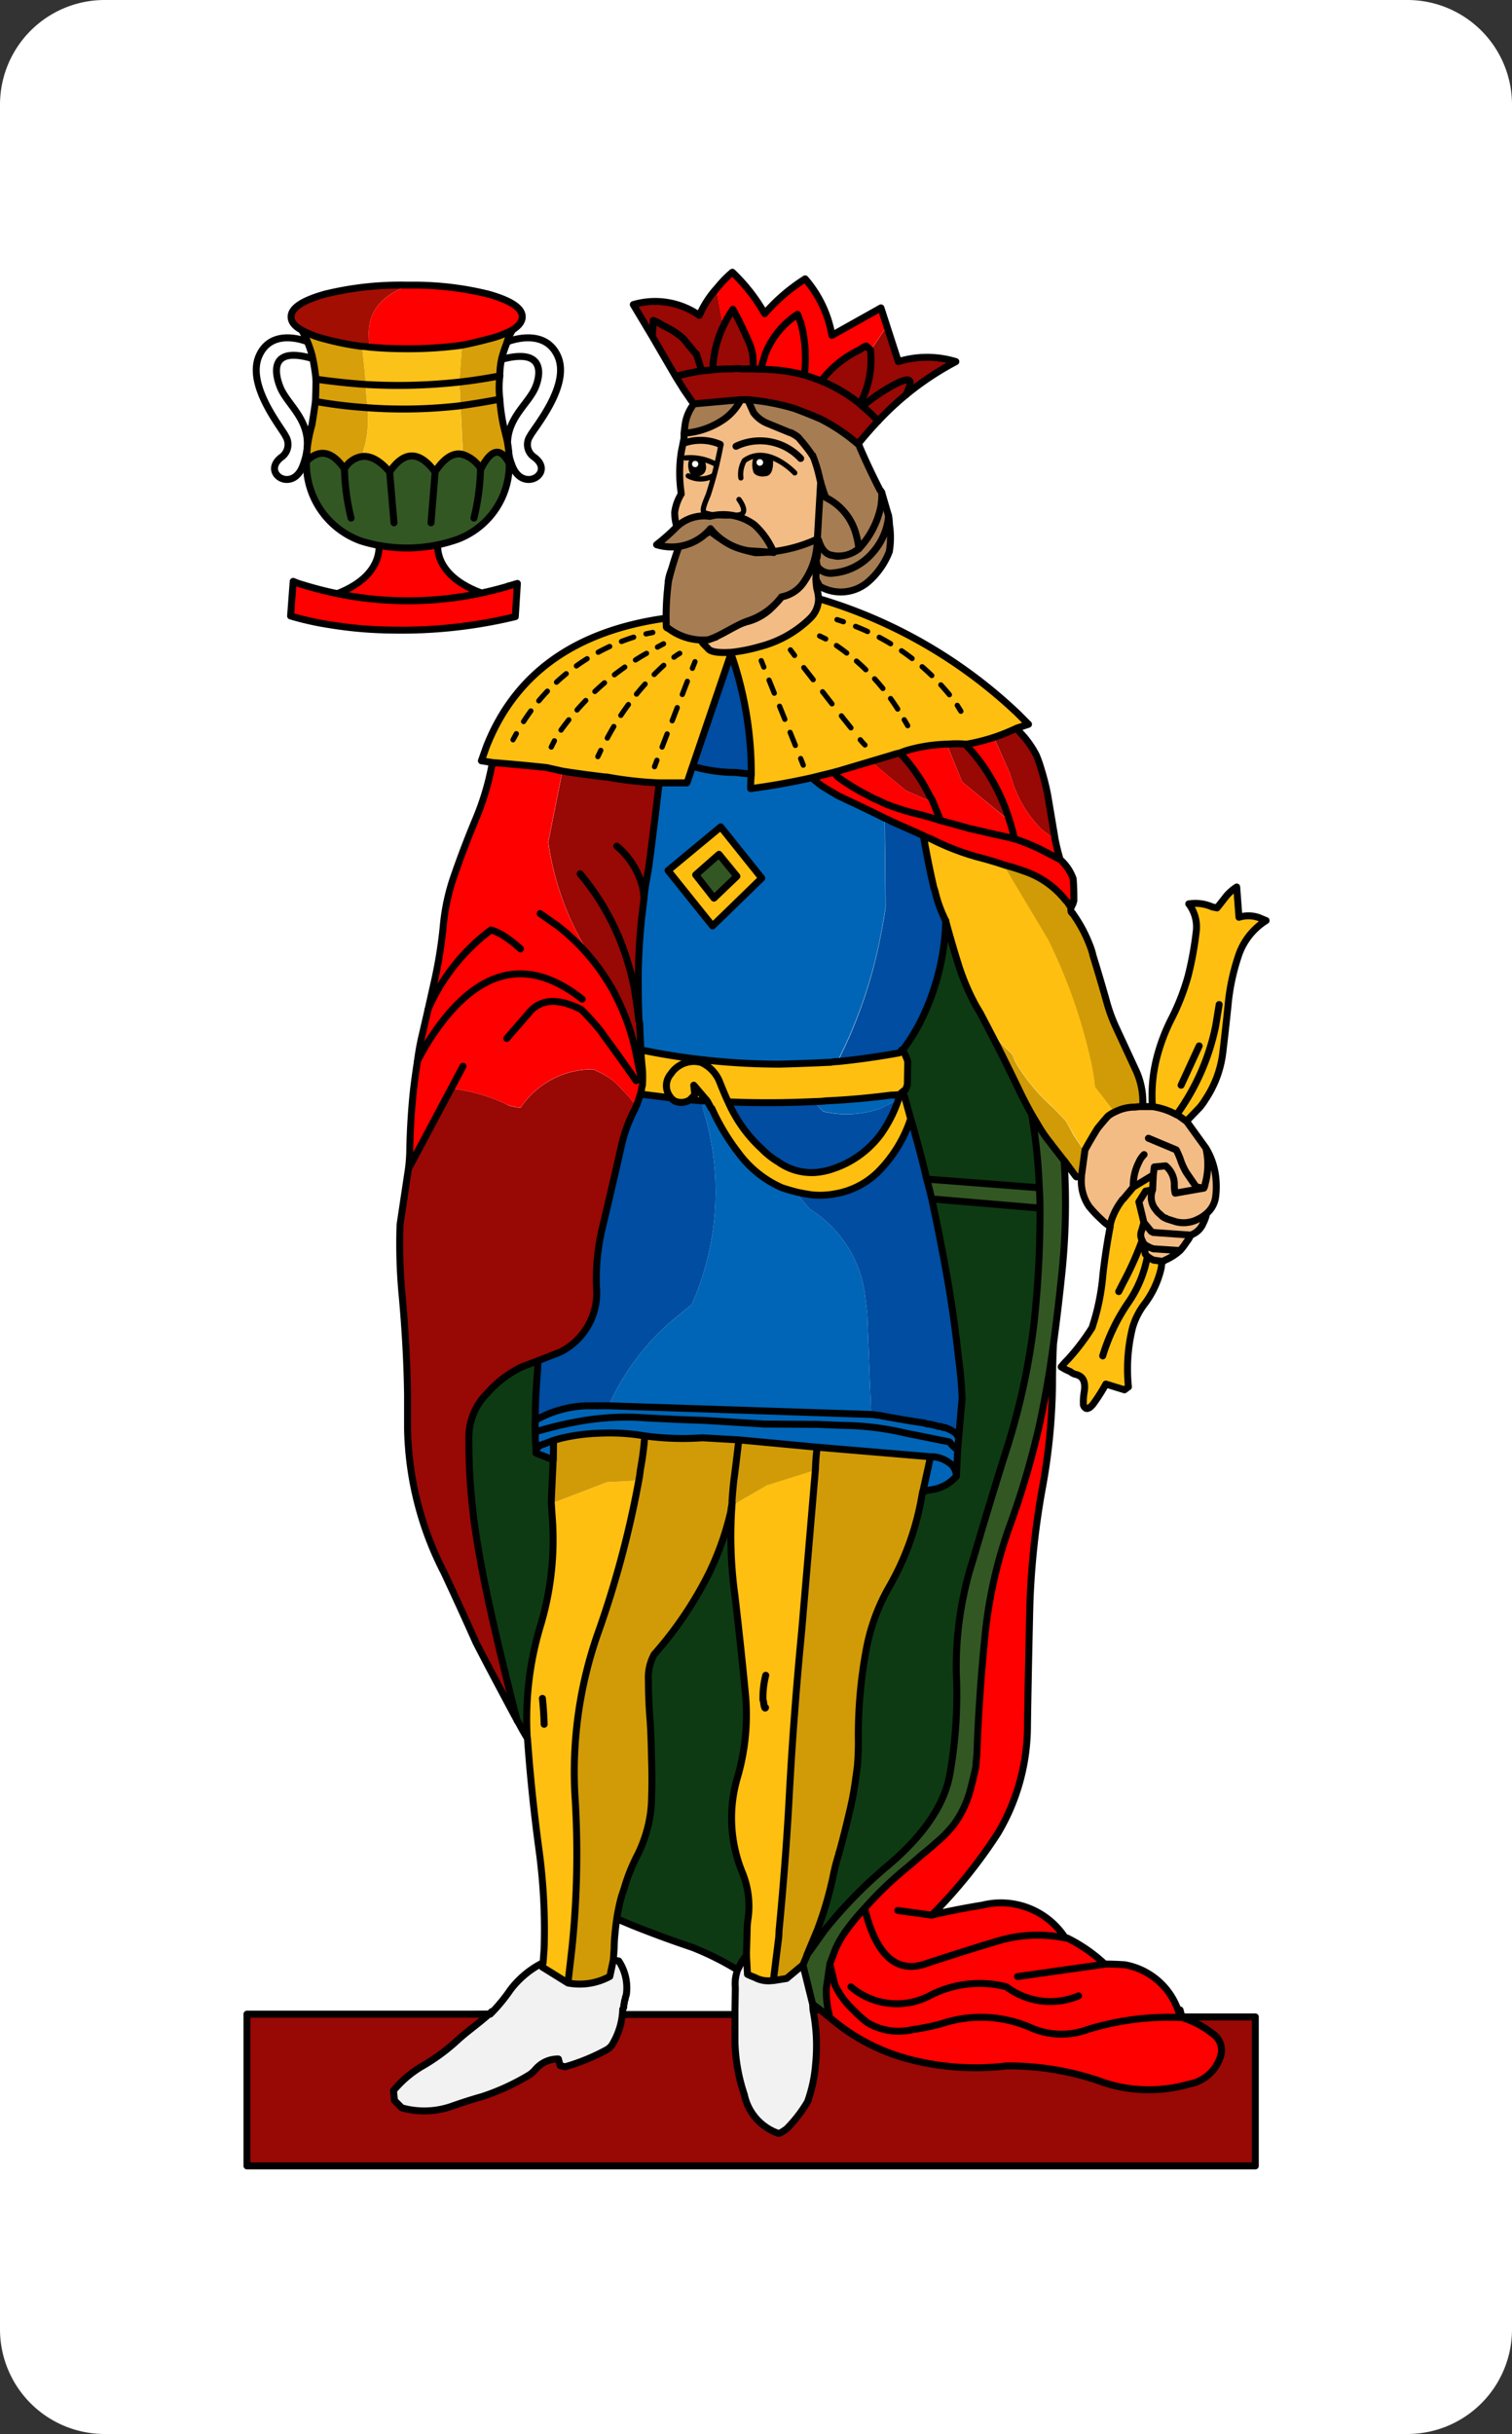
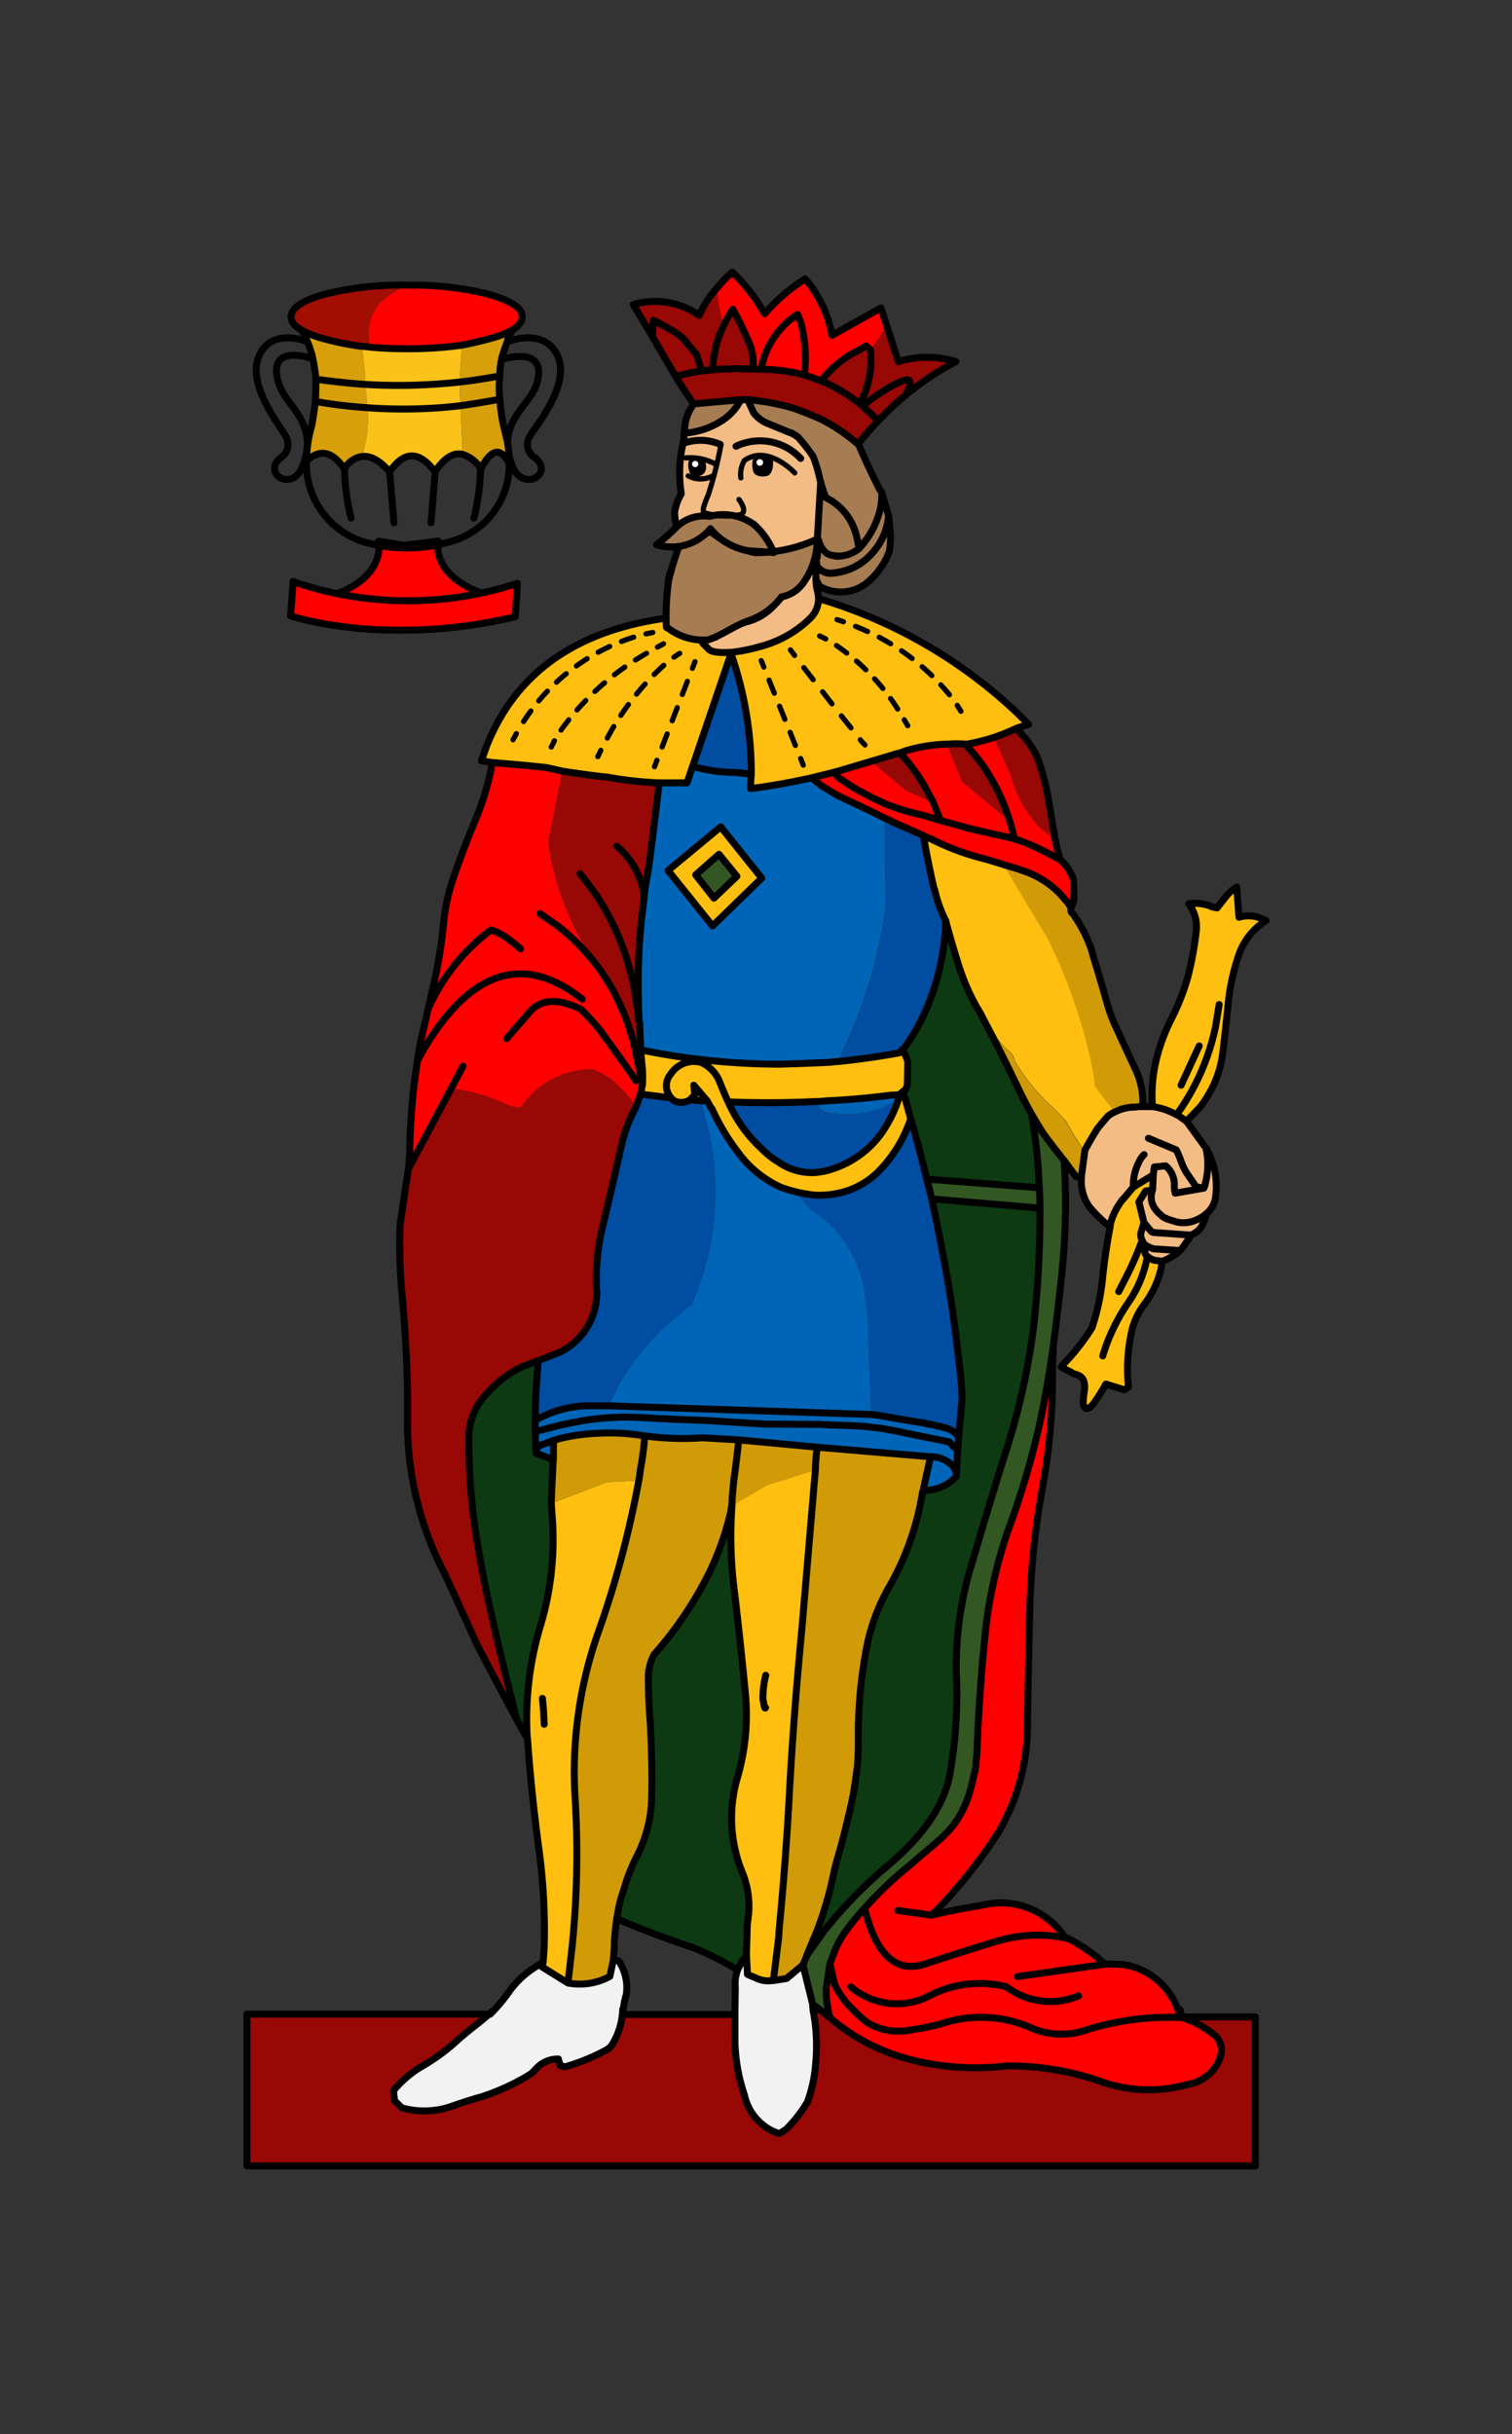
<svg xmlns="http://www.w3.org/2000/svg" viewBox="0 0 87 140">
  <rect x="0" y="0" width="87" height="140" fill="#333333" stroke="none" />
  <defs>
    <style>.cls-1{fill:#fff}.cls-2{fill:#f3bc84}.cls-6{fill:red}.cls-7{fill:#0065b7}.cls-9{fill:#325723}.cls-13{fill:#a67c52}.cls-14,.cls-18{fill:none;stroke:#000;stroke-linecap:round;stroke-linejoin:round}.cls-14{stroke-width:.4px}.cls-18{stroke-width:.3px}</style>
  </defs>
  <g id="Livello_2" data-name="Livello 2">
    <g id="Livello_1-2" data-name="Livello 1">
-       <path class="cls-1" d="M6 0h75a6.02 6.02 0 0 1 6 6v128a6.02 6.02 0 0 1-6 6H6a6.02 6.02 0 0 1-6-6V6a6.02 6.02 0 0 1 6-6z" />
      <path class="cls-2" d="M38.83 32.23l-.43 1.08.07 1.14-.11 1.65 2.17.64 1.36-.62 2.46-1.16 1.55-1.13.8-1.55.16-.55c.1-.06 0-.3.1-.35l.06-.2.02-.07q.04-.55.04-1.1l.02-2.48a8.55 8.55 0 0 0-.34-1.15.43.43 0 0 1-.06-.14.03.03 0 0 1-.04-.03q-.33-.46-.7-.9a.67.67 0 0 0-.14-.14 2.52 2.52 0 0 0-.39-.23.68.68 0 0 1-.17-.06l-1.13-.46a1.87 1.87 0 0 1-.84-.65l-.33-.73h-.38a3.1 3.1 0 0 1-.96 1.11 4.61 4.61 0 0 1-2.32.83v.29l-.25 1.78.1 1.2-.2.74.03 1.64-.74.68.68.07.07.4-.16.45" />
      <path d="M35.76 115.87a.31.31 0 0 0-.06.2c0 .1 0-.02-.02.08v.06a.43.43 0 0 1-.06.13.5.5 0 0 1-.02.16q-.04.29-.06.6v.07l-.06.15a.27.27 0 0 1-.03.16.48.48 0 0 1-.06.11.98.98 0 0 1-.38.44.2.2 0 0 1-.16.06.61.61 0 0 0-.23.08.24.24 0 0 1-.06.1.11.11 0 0 1-.07.01 1.25 1.25 0 0 0-.14.08.38.38 0 0 1-.23.05.56.56 0 0 0-.13.02l-.6.18a.44.44 0 0 0-.15.03.7.7 0 0 0-.29.08.06.06 0 0 0-.05.04.2.2 0 0 1-.16.06.43.43 0 0 1-.13.05.89.89 0 0 1-.38.04q-.14-.04-.1-.2.04-.35-.33-.28h-.07a.43.43 0 0 1-.14.06.65.65 0 0 1-.23.1.15.15 0 0 0-.05.02 1.32 1.32 0 0 1-.23.25.18.18 0 0 0-.1.07.28.28 0 0 1-.2.17.3.3 0 0 0-.18.16.05.05 0 0 1-.06.06.48.48 0 0 1-.12.05q-.23.16-.44.33a.18.18 0 0 1-.13.06.92.92 0 0 0-.25.1q-.02.05-.06.05a.48.48 0 0 0-.11.06 1.95 1.95 0 0 1-.46.2.21.21 0 0 1-.1.03l-.21.1-.35.13a.11.11 0 0 1-.1.05 1.68 1.68 0 0 0-.28.12q-.04.04-.06.04a.43.43 0 0 1-.15.06 3.16 3.16 0 0 1-.52.1.36.36 0 0 0-.11.01.13.13 0 0 1-.1.04.5.5 0 0 1-.15.02 1.19 1.19 0 0 0-.29.04l-.15.05a.08.08 0 0 1-.06.02.43.43 0 0 1-.13.06 1.99 1.99 0 0 1-.25.08.42.42 0 0 1-.14.02 3.28 3.28 0 0 0-.55.11.27.27 0 0 1-.16.04 2.56 2.56 0 0 0-.6.12.42.42 0 0 1-.12.01 4.8 4.8 0 0 1-.6.04.44.44 0 0 1-.15-.04.15.15 0 0 1-.06-.01 1.9 1.9 0 0 0-.29-.06h-.1a.43.43 0 0 0-.13-.06q-.04 0-.06-.06a3.39 3.39 0 0 0-.3-.3.35.35 0 0 1-.12-.2v-.05a1.23 1.23 0 0 1 0-.31v-.08a.43.43 0 0 0 .06-.15.54.54 0 0 1 .21-.21.12.12 0 0 0 .06-.08.8.8 0 0 1 .44-.3.24.24 0 0 0 .1-.06l.34-.23a.94.94 0 0 1 .1-.06.94.94 0 0 1 .05-.1.08.08 0 0 1 .06-.01.96.96 0 0 0 .23-.1 2.48 2.48 0 0 0 .39-.27l.11-.11a4.49 4.49 0 0 0 .73-.5.18.18 0 0 0 .1-.08.13.13 0 0 1 .05-.06 1 1 0 0 0 .35-.25l.11-.11a1.25 1.25 0 0 0 .14-.12 3.2 3.2 0 0 1 .3-.23.26.26 0 0 0 .1-.11.76.76 0 0 0 .11-.1.24.24 0 0 0 .1-.05.8.8 0 0 0 .17-.21.24.24 0 0 0 .1-.06 4.59 4.59 0 0 0 .5-.4 4.28 4.28 0 0 0 .57-.68l-14 .32v8.65h58.02v-8.65l-4.31-.04c.03.13.05 0 .09.17a5.3 5.3 0 0 1 1.72.9 1.15 1.15 0 0 1 .48 1.36 2.33 2.33 0 0 1-1.82 1.57 8.31 8.31 0 0 1-5.27-.23 16.12 16.12 0 0 0-5.21-.83 15.13 15.13 0 0 1-5.47-.34 11.42 11.42 0 0 1-4.7-2.43l-.55-.45h-.42l.06.5a9.47 9.47 0 0 1-.35 4.72v.04a.9.9 0 0 1-.29.32.18.18 0 0 1-.1.08q-.15.21-.28.36a.57.57 0 0 1-.06.08.24.24 0 0 1-.1.06.32.32 0 0 0-.01.1q-.04.07-.08.07a2.43 2.43 0 0 0-.4.48.17.17 0 0 1-.1.1.3.3 0 0 0-.11.07.53.53 0 0 1-.52.1.06.06 0 0 1-.06-.04c-.18-.08-.14-.25-.26-.33a1.89 1.89 0 0 1-.47-.31c-.08-.14-.17-.13-.25-.24a.08.08 0 0 1-.02-.06 2.37 2.37 0 0 0-.24-.57.94.94 0 0 0-.06-.1l-.06-.15a3.16 3.16 0 0 0-.17-.4l-.06-.16a.4.4 0 0 0-.1-.29.94.94 0 0 0-.05-.1 2.86 2.86 0 0 0-.06-.28v-.06l-.06-.15a.31.31 0 0 0-.02-.08 2.82 2.82 0 0 0-.1-.3.36.36 0 0 0-.01-.12.2.2 0 0 0-.04-.08.27.27 0 0 1-.04-.15l-.02-.6v-.13c-.02-.8-.04-1.35-.01-2.1v-.06l-6.43-.02m-6.63-52.32a9.75 9.75 0 0 0-3.22-.92l-2.5 4.68-.47 3.2a31.15 31.15 0 0 0 .1 3.87q.28 3.1.32 5.9.02 1.04 0 2a18.82 18.82 0 0 0 2.1 8.24q.95 2.02 1.85 4.03.97 1.92 2.37 4.5Q28 92.36 27.45 89a35.35 35.35 0 0 1-.52-6.2 3.57 3.57 0 0 1 1.04-2.58 6.34 6.34 0 0 1 2.01-1.54l.92-.34 1.29-.5a3.8 3.8 0 0 0 2.09-3.76 12.78 12.78 0 0 1 .28-3.18q.6-2.51 1.17-5.04a8.32 8.32 0 0 1 .75-2 2.81 2.81 0 0 1 .12-.26 11.44 11.44 0 0 0-1.3-1.42 4.98 4.98 0 0 0-1.18-.67 4.97 4.97 0 0 0-4.16 2.2 2.32 2.32 0 0 1-.8-.17M59.58 43.5a5.65 5.65 0 0 0-.7-1.06l-.45-.5a12.35 12.35 0 0 1-1.23.5l.94 2.11a6.86 6.86 0 0 0 1.77 3.13q.34.28.73.55v-.04l-.4-2.37a13.8 13.8 0 0 0-.39-1.52 7.43 7.43 0 0 0-.27-.8m-8.34 0l-1.1.32 1.98 1.65 1.48.65a1.04 1.04 0 0 0-.11-.2l-.33-.6a10.14 10.14 0 0 0-1.44-1.96q-.25.06-.48.14m4.24-.64a6.24 6.24 0 0 0-.98 0l.86 2.11L58 47.14a10.97 10.97 0 0 0-1.07-2.4 9.89 9.89 0 0 0-1.44-1.88m-17.6 2.23a21.57 21.57 0 0 1-3.03-.35h-.08q-1.22-.13-2.43-.32l-.8 4.02a16.4 16.4 0 0 0 3.14 7.58 1.79 1.79 0 0 1 .36.69q.2.32.39.7a12.99 12.99 0 0 1 1.1 3.2q.18.89.4 1.77v-.77q-.07-.57-.1-1.17-.06-.76-.08-1.53l-.04-.17q-.06-1.46-.04-2.94.04-1.49.2-2.93l.11-1a1.3 1.3 0 0 0 .02-.2q.06-.54.15-1.04.1-.56.17-1.07.3-2.25.56-4.47m11.9-25.13a1.5 1.5 0 0 0-.36.2 6.09 6.09 0 0 0-2.22 1.81q-.5-.2-.98-.35a9.43 9.43 0 0 0-1.78-.28q-.39-.04-.77-.04l-.4-.02a2.98 2.98 0 0 0-.3-1.7q-.28-.62-.58-1.23-.16-.27-.27-.5a8.89 8.89 0 0 0-.48.8 1.26 1.26 0 0 1-.14-.46 15.07 15.07 0 0 1-.26-1.6 5.75 5.75 0 0 0-1.06 1.6 4.44 4.44 0 0 0-3.8-.61l2.92 4.9q.27.41.56.81h.01l2.7-.25h.4a12.95 12.95 0 0 1 2.7.52q.82.3 1.49.6a10.68 10.68 0 0 1 2.15 1.43.03.03 0 0 1 .03-.04q.56-.69 1.14-1.28a16.97 16.97 0 0 1 4.46-3.41 5.64 5.64 0 0 0-3.31 0l-.66-2.02-.94 1.4v-.05z" fill="#980805" />
      <path d="M35.54 112.84l-.3-.04-.2.94a3.03 3.03 0 0 1-2.41.38q-.56-.29-1.1-.61l-.38-.31.04-.25a2.33 2.33 0 0 0-.34.2 3.86 3.86 0 0 0-1.5 1.14l-.1.1a.18.18 0 0 1-.1.08.76.76 0 0 0-.1.1.48.48 0 0 1-.06.1.21.21 0 0 1-.02.1.94.94 0 0 0-.1.06 3.49 3.49 0 0 1-.27.38 2.2 2.2 0 0 1-.38.35.24.24 0 0 1-.06.1 4.28 4.28 0 0 1-.57.67 4.59 4.59 0 0 1-.5.4.24.24 0 0 1-.1.06.8.8 0 0 1-.17.2.24.24 0 0 1-.1.06.76.76 0 0 1-.11.1.26.26 0 0 1-.1.11 3.2 3.2 0 0 0-.3.23 1.25 1.25 0 0 1-.14.12l-.11.11a1 1 0 0 1-.35.25.13.13 0 0 0-.06.06.18.18 0 0 1-.1.08 4.49 4.49 0 0 1-.72.5l-.12.11a2.48 2.48 0 0 1-.38.27.96.96 0 0 1-.23.1.08.08 0 0 0-.06.01.94.94 0 0 0-.05.1.94.94 0 0 0-.1.06l-.34.23a.24.24 0 0 1-.1.06.8.8 0 0 0-.44.3.12.12 0 0 1-.06.08.54.54 0 0 0-.21.21.43.43 0 0 1-.06.15v.08a1.23 1.23 0 0 0 0 .3v.06a.35.35 0 0 0 .12.2 3.39 3.39 0 0 1 .3.3q.02.06.06.06a.43.43 0 0 1 .14.06h.1a1.9 1.9 0 0 1 .28.05.15.15 0 0 0 .06.02.44.44 0 0 0 .15.04 4.8 4.8 0 0 0 .6-.04.42.42 0 0 0 .13-.02 2.56 2.56 0 0 1 .6-.11.27.27 0 0 0 .15-.04 3.28 3.28 0 0 1 .55-.11.42.42 0 0 0 .14-.02 1.99 1.99 0 0 0 .25-.08.43.43 0 0 0 .13-.06.08.08 0 0 0 .06-.02l.15-.05a1.19 1.19 0 0 1 .29-.04.5.5 0 0 0 .15-.02.13.13 0 0 0 .1-.04.36.36 0 0 1 .11-.02 3.16 3.16 0 0 0 .52-.1.43.43 0 0 0 .15-.05q.02 0 .06-.04a1.68 1.68 0 0 1 .29-.12.11.11 0 0 0 .1-.05l.34-.14.21-.1a.21.21 0 0 0 .1-.01 1.95 1.95 0 0 0 .46-.21.48.48 0 0 1 .11-.06q.04 0 .06-.06a.92.92 0 0 1 .25-.1.18.18 0 0 0 .13-.05q.21-.17.44-.33a.48.48 0 0 0 .12-.05.05.05 0 0 0 .06-.06.3.3 0 0 1 .19-.16.28.28 0 0 0 .19-.17.18.18 0 0 1 .1-.07 1.32 1.32 0 0 0 .23-.25.15.15 0 0 1 .05-.02.65.65 0 0 0 .23-.1.43.43 0 0 0 .14-.06h.07q.37-.07.33.27-.04.17.1.21a.89.89 0 0 0 .38-.04.43.43 0 0 0 .13-.05.2.2 0 0 0 .16-.06.06.06 0 0 1 .05-.04.7.7 0 0 1 .3-.08.44.44 0 0 1 .14-.03l.6-.18a.56.56 0 0 1 .13-.02.38.38 0 0 0 .23-.05 1.25 1.25 0 0 1 .14-.08.11.11 0 0 0 .07-.02.24.24 0 0 0 .06-.1.61.61 0 0 1 .23-.07.2.2 0 0 0 .15-.06.98.98 0 0 0 .39-.44.48.48 0 0 0 .06-.11.27.27 0 0 0 .03-.16l.06-.15v-.08l.06-.6a.5.5 0 0 0 .02-.15.43.43 0 0 0 .06-.13v-.06a1.26 1.26 0 0 0 .03-.3.31.31 0 0 1 .06-.2v-.03a.44.44 0 0 0 .06-.12v-.1a1.9 1.9 0 0 0 .06-.28.27.27 0 0 0 .04-.16l.05-.19a2.8 2.8 0 0 0-.44-1.93m7.84.96l-.42-.18-.06-1.11-.44.58a.83.83 0 0 0-.07.26 2.71 2.71 0 0 0-.14.56 2.99 2.99 0 0 0 0 .48l-.02 1.26v.06q-.04 1.13 0 2.32v.14l.02.59a.27.27 0 0 0 .04.15.2.2 0 0 1 .04.08.36.36 0 0 1 .02.11 2.82 2.82 0 0 1 .1.31.31.31 0 0 1 .01.08l.06.15v.06a2.86 2.86 0 0 1 .06.29.94.94 0 0 1 .05.1.4.4 0 0 1 .1.28l.06.15a3.16 3.16 0 0 1 .17.4l.06.16a.94.94 0 0 1 .06.1 2.37 2.37 0 0 1 .24.57.08.08 0 0 0 .02.06c.08.11.21.1.29.24.09.11.27.2.25.4a2.78 2.78 0 0 0 .44.24.06.06 0 0 0 .06.04.53.53 0 0 0 .52-.1.3.3 0 0 1 .11-.07.17.17 0 0 0 .1-.1 2.43 2.43 0 0 1 .4-.48q.04 0 .08-.08a.32.32 0 0 1 .02-.1.24.24 0 0 0 .1-.05.57.57 0 0 0 .05-.08l.29-.36a.18.18 0 0 0 .1-.08.9.9 0 0 0 .28-.32v-.04a9.47 9.47 0 0 0 .35-4.72l-.06-.5-.02-.32-.56-2.26-.94.78-.74.12a1.64 1.64 0 0 1-1.08-.18" fill="#f2f2f2" />
      <path d="M42.23 91.77a24.95 24.95 0 0 1-.15-5.16v-.11a.42.42 0 0 0-.02.13 2.43 2.43 0 0 0-.06.36 16.7 16.7 0 0 1-1.24 3.55 21.67 21.67 0 0 1-3.17 4.68 2.8 2.8 0 0 0-.32 1.51q0 1.15.1 2.32.05 1.04.07 2.19.04 1.13 0 2.32a7.26 7.26 0 0 1-.35 2.05 8.04 8.04 0 0 1-.44 1.11 10.4 10.4 0 0 0-.78 1.94l-.16.48a10.91 10.91 0 0 0-.26 1.28 2.5 2.5 0 0 0 .65.23 1.68 1.68 0 0 1 .29.12l.15.05a.86.86 0 0 0 .2.14.43.43 0 0 1 .14.05l.6.14a1.05 1.05 0 0 0 .13.06.44.44 0 0 0 .16.03 1.9 1.9 0 0 1 .28.06.49.49 0 0 1 .25.1.17.17 0 0 0 .12.06.61.61 0 0 1 .23.07 11814.3 11814.3 0 0 0 .23.12 21.4 21.4 0 0 1 2.5 1.13 9.97 9.97 0 0 1 1 .57.83.83 0 0 1 .08-.26q.21-.3.44-.58l.04-1.44a4.3 4.3 0 0 1 .06-.7 5.14 5.14 0 0 0-.33-2.6 8.25 8.25 0 0 1-.27-5.54 12.84 12.84 0 0 0 .45-4.77q-.27-2.82-.62-5.7m17.22-15.54a58.62 58.62 0 0 0 .34-6.67l-6.23-.54q.33 1.5.62 3.01.59 3.05.93 6.2a22.56 22.56 0 0 1 .2 2.28l-.2 2.26-.13 2.2a2.35 2.35 0 0 1-1.44.79 4.94 4.94 0 0 0-.5.1l-.1.55a15.81 15.81 0 0 1-1.77 4.85 11.38 11.38 0 0 0-1.37 3.64 26.87 26.87 0 0 0-.46 5.37q0 .71-.05 1.42-.08.46-.14.94-.13.9-.36 1.82-.25 1.07-.54 2.13a.44.44 0 0 0-.04.15 10.56 10.56 0 0 0-.28 1.1 21.23 21.23 0 0 1-.94 3.25l-.62 1.46 1.04-1.46a26.29 26.29 0 0 1 3.66-3.74q3.09-2.6 3.55-5.25a26.35 26.35 0 0 0 .36-5.7 19.99 19.99 0 0 1 .94-6.55q1.02-3.45 2.07-6.8a39.14 39.14 0 0 0 1.46-6.8M55.1 55.56q-.38-1.18-.74-2.56a13.74 13.74 0 0 1-1.21 5.27 11.27 11.27 0 0 1-1.27 2.16 4.97 4.97 0 0 1 .27.6.56.56 0 0 1 .02.13l-.02 1.25a.24.24 0 0 1-.04.13.43.43 0 0 1-.05.16.15.15 0 0 1-.02.05.45.45 0 0 0-.16.1l.12.3.34 1.25q.16.46.27.94.37 1.27.65 2.53l6.48.5a31.54 31.54 0 0 0-.44-4.24q-.44-.78-.82-1.59-.61-1.28-1.17-2.37l-.96-1.84q-.11-.22-.25-.43a13.11 13.11 0 0 1-1-2.34m-24.36 26.2q0-1.3.11-2.62.04-.42.04-.82l-.92.34a6.34 6.34 0 0 0-2.01 1.54 3.57 3.57 0 0 0-1.04 2.59 35.35 35.35 0 0 0 .52 6.19q.54 3.37 2.26 10.04l.1.18q.21.4.48.84a18.56 18.56 0 0 1 .75-6.42 17.15 17.15 0 0 0 .69-6.39q-.04-.36-.06-.74v-.1l.11-2.38-1-.38v-.23q-.03-.5-.03-1a5.54 5.54 0 0 1 0-.65z" fill="#0d3a12" />
      <path class="cls-6" d="M60.5 79.77q0-1.23.06-2.44-.3 2.32-.77 4.49a47.32 47.32 0 0 1-1.72 5.94 26.39 26.39 0 0 0-1.46 6.44q-.35 3.51-.46 6.77-.04.34-.06.7-.15.7-.34 1.45a5.85 5.85 0 0 1-.92 1.88 6.56 6.56 0 0 1-.98 1q-.42.38-.84.72l-.77.65a20.88 20.88 0 0 0-2.55 2.44 12.82 12.82 0 0 0-1 1.2 5.73 5.73 0 0 0-.7 1.2 2.8 2.8 0 0 1-.16.42 5.7 5.7 0 0 0-.35 1.76 5.42 5.42 0 0 0 .12 1.26l.1.44a11.42 11.42 0 0 0 4.7 2.44 15.13 15.13 0 0 0 5.46.34 16.12 16.12 0 0 1 5.21.83 8.31 8.31 0 0 0 5.27.23 2.33 2.33 0 0 0 1.82-1.57 1.15 1.15 0 0 0-.48-1.36 5.3 5.3 0 0 0-1.72-.9l-.12-.45a3.56 3.56 0 0 0-3.18-2.58q-.57-.04-1.15-.04a9.06 9.06 0 0 0-2.17-1.5.36.36 0 0 0-.11-.02 4.41 4.41 0 0 0-4.75-1.88q-1.54.25-2.92.58a28.7 28.7 0 0 0 3.8-4.72 12.12 12.12 0 0 0 1.7-6.23q.06-3.7.14-6.94a46.15 46.15 0 0 1 .7-6.57 35.13 35.13 0 0 0 .6-5.98" />
      <path class="cls-7" d="M50.72 63.74q.46-.25.94-.48a.83.83 0 0 0 .08-.27.2.2 0 0 0-.08.04h-.05l-.39.02q-1.91.25-3.75.33a4.8 4.8 0 0 1-.6.04l.5.51a6 6 0 0 0 3.35-.19m-19.93 19.9l1 .38.01-1.1.39-.12a10.78 10.78 0 0 1 2.2-.31 12.38 12.38 0 0 1 2.26.1q.18.01.39.05h.02a15.92 15.92 0 0 0 3.31.12l13.12 1.1-.45 1.98a4.94 4.94 0 0 1 .5-.1 2.35 2.35 0 0 0 1.44-.78l.13-2.2a.17.17 0 0 0-.05-.12.3.3 0 0 1-.08-.11 1.73 1.73 0 0 0-.25-.17.75.75 0 0 0-.17-.1 1.31 1.31 0 0 0-.27-.1h-.06a1.05 1.05 0 0 1-.13-.05 1.08 1.08 0 0 1-.21-.02 2.8 2.8 0 0 0-.39-.1.31.31 0 0 1-.07-.02.48.48 0 0 1-.21-.04l-.04-.02q-1.2-.17-2.59-.44l-.46-.05-.23-5.89-.1-.82a6.84 6.84 0 0 0-3.2-5.16l-.78-.92-.87-.25a6.18 6.18 0 0 1-2.5-2.01 12.63 12.63 0 0 1-1.54-2.55l-.04-.02-.23-.42h-.27a4.54 4.54 0 0 0 .2.82 15.96 15.96 0 0 1-.77 10.83l-1.21 1a13.94 13.94 0 0 0-3.6 4.89h-1.3a6.33 6.33 0 0 0-2.94.84 5.54 5.54 0 0 0 0 .65q0 .5.04 1v.23m7.32-38.55h-.23l-.56 4.47q-.07.51-.17 1.07-.1.5-.15 1.03a1.3 1.3 0 0 1-.02.21l-.12 1q-.15 1.44-.19 2.93-.02 1.48.04 2.94l.04.17q.02.77.08 1.53a39.77 39.77 0 0 0 7.99.83q1.46-.04 2.93-.12a2.25 2.25 0 0 1 .4-.04 27.24 27.24 0 0 0 2.54-7.41q.15-.77.26-1.5l-.05-5.06q-1.11-.56-2.26-1.1l-.48-.22q-.5-.29-.96-.58-.3-.25-.56-.44-1.86.4-3.5.61 0-.42.03-.82l-.92-.1a8.7 8.7 0 0 1-2.18-.28l-.27-.1-.33.98h-1.36" />
      <path class="cls-7" d="M43.78 50.57l-2.83 2.74-2.57-3.18 3.03-2.51 2.37 2.95z" />
      <path d="M46.87 84.56l-2.74.86-2.05 1.2a24.95 24.95 0 0 0 .15 5.15q.35 2.87.62 5.7a12.84 12.84 0 0 1-.45 4.76 8.25 8.25 0 0 0 .27 5.55 5.14 5.14 0 0 1 .33 2.58 4.3 4.3 0 0 0-.06.71l-.04 1.44.06 1.11q.21.1.42.17a1.64 1.64 0 0 0 1.08.18l.3-2.5.02-.4q.37-3.74.56-7.28.27-4.97.75-9.93l.78-9.3m-10.12.4l-.27.21-1.55.08-3.26 1.25q.02.38.06.74a17.15 17.15 0 0 1-.7 6.39 18.56 18.56 0 0 0-.74 6.42q.23 3.2.67 6.38a34.21 34.21 0 0 1 .29 5.7l-.06.82-.04.25.39.3q.53.33 1.09.62l.23-2a52.61 52.61 0 0 0 .19-8.5 24.09 24.09 0 0 1 1.34-9.72 56.83 56.83 0 0 0 2.36-8.94m15.14-22.1a.45.45 0 0 1 .16-.1.15.15 0 0 0 .02-.05.43.43 0 0 0 .05-.16.24.24 0 0 0 .04-.13l.02-1.25a.56.56 0 0 0-.02-.13 4.97 4.97 0 0 0-.27-.6h-.05a.03.03 0 0 1-.04.04q0 .08-.06.08a.13.13 0 0 1-.06.06q-1.76.32-3.52.5a2.25 2.25 0 0 0-.4.03q-1.48.08-2.94.12a39.77 39.77 0 0 1-8-.83q.04.6.1 1.17.02.39 0 .77a4.36 4.36 0 0 1-.11.61q.88.12 1.74.21a2.34 2.34 0 0 0 .2.18.92.92 0 0 0 .9-.06l.72.06h.27l.23.42.04.02a12.63 12.63 0 0 0 1.53 2.55 6.18 6.18 0 0 0 2.51 2.01l.87.25q.44.1.88.15a4.75 4.75 0 0 0 1.28-.05 4.62 4.62 0 0 0 2.55-1.33 7.77 7.77 0 0 0 1.82-2.99l-.34-1.24-.12-.31m-.67.2q.2 0 .39-.03h.05a.2.2 0 0 1 .08-.04.83.83 0 0 1-.08.27 7.63 7.63 0 0 1-1.03 2.03 5.6 5.6 0 0 1-2.76 2 3.97 3.97 0 0 1-1 .2 3.31 3.31 0 0 1-2.16-.62l-.04-.02a4.74 4.74 0 0 1-.89-.71 8.04 8.04 0 0 1-1.93-2.7q2.47.09 5.02-.02a4.8 4.8 0 0 0 .6-.04q1.84-.08 3.75-.33m-10.27-9.74l2.83-2.74-2.37-2.95-3.03 2.51 2.57 3.18m1.4-2.85l-1.33 1.26-1.05-1.34 1.34-1.19 1.04 1.27M40.4 37.08a1.73 1.73 0 0 1-.15-.23 6.47 6.47 0 0 0-.63-.16q-.66-.23-1.33-.53a3.88 3.88 0 0 1 .08-.56q-7.96 1.05-10.45 7.4l-.29.82.64.1q1.53.11 3.12.29l.94.2q1.2.2 2.43.33h.08a21.57 21.57 0 0 0 3.03.35h1.6l.32-.98 2.2-6.46a21 21 0 0 1 1.17 6.94q-.04.4-.04.82 1.65-.2 3.51-.6l1.29-.33a1.51 1.51 0 0 1 .23-.06l1.99-.6 1.1-.32q.22-.08.47-.14a4.59 4.59 0 0 1 .63-.2 9.15 9.15 0 0 1 2.15-.3 6.24 6.24 0 0 1 .98 0h.11a11.47 11.47 0 0 0 1.61-.42 12.35 12.35 0 0 0 1.23-.5l.7-.23-.66-.65a28.32 28.32 0 0 0-11.43-6.57 1.58 1.58 0 0 1-.5 1.15 6.42 6.42 0 0 1-2.87 1.6 9.5 9.5 0 0 1-1.65.33q-1.15.08-1.34-.23l-.04-.03-.23-.23M66.27 68.5l.04-.87-1.15.71-.58.67a.26.26 0 0 0-.1.12A3.85 3.85 0 0 0 64 70a2.34 2.34 0 0 0-.17.6q-.27 1.41-.42 2.77a13.07 13.07 0 0 1-.5 2.65l-.12.38a12.87 12.87 0 0 1-1.38 1.82l-.4.44a2.81 2.81 0 0 0 .52.27.92.92 0 0 0 .27.16.81.81 0 0 1 .23.07q.44.21.3.98a3.4 3.4 0 0 0-.04.73q.18.42.56-.06a10.45 10.45 0 0 0 .73-1.15l1.07.33.23-.17a9.95 9.95 0 0 1 .23-3.38 4.14 4.14 0 0 1 .73-1.44 5.48 5.48 0 0 0 .92-1.99l.06-.42-.5-.08a1.68 1.68 0 0 1-.33-.19l-.02-.02a.53.53 0 0 1-.13-.15l-.06-.56a1.18 1.18 0 0 1-.11-.21.65.65 0 0 1-.02-.56q.08-.23.13-.46-.05-.26-.13-.53l-.15-.65.38-.62.4-.07m-2.57-4.24a1.98 1.98 0 0 1 .46-.27l-1.15-1.5a13.47 13.47 0 0 0-.23-1.43 31.06 31.06 0 0 0-2.47-7.04l-2.51-4.2q-.75-.25-1.48-.44a14.22 14.22 0 0 1-2.82-1.07 2.7 2.7 0 0 1-.44-.2q.27 1.52.62 3a2.43 2.43 0 0 1 .1.32 7.33 7.33 0 0 0 .5 1.4l.05.16.04.02q.36 1.38.74 2.56a13.11 13.11 0 0 0 1 2.34q.14.21.25.43l.77 1.05a5.13 5.13 0 0 0 1.01 1.15.72.72 0 0 1 .18.29 2.82 2.82 0 0 0 .11.27 10.87 10.87 0 0 0 1.98 2.45 10.84 10.84 0 0 1 .76.77 1.08 1.08 0 0 1 .27.36l.35.63.59.89q.34-.62.73-1.23.27-.35.6-.71M72.78 53l-.4-.18a1.84 1.84 0 0 0-1.15-.02l-.14-1.74a2.7 2.7 0 0 0-.57.5l-.56.7a2.86 2.86 0 0 1-.29-.05 2.4 2.4 0 0 0-1.34-.17 2.18 2.18 0 0 1 .44 1.5 19.24 19.24 0 0 1-.48 2.66 13.24 13.24 0 0 1-.94 2.41 10.83 10.83 0 0 0-.9 2.44 8.83 8.83 0 0 0-.2 2.64 3.96 3.96 0 0 1 1.4.48 1.05 1.05 0 0 1 .13.06l.4.29.02.02.76-.79a3.4 3.4 0 0 0 .33-.46 6.15 6.15 0 0 0 1-2.7q.15-1.25.3-2.7a12.36 12.36 0 0 1 .58-2.8 3.8 3.8 0 0 1 1.6-2.1z" fill="#febf10" />
      <path class="cls-9" d="M61.17 66.8l-.7-.9a.94.94 0 0 0-.06-.09 7.71 7.71 0 0 1-.6-.84l-.5-.83a31.54 31.54 0 0 1 .44 4.24l-6.48-.5q.16.56.3 1.13l6.22.54a58.62 58.62 0 0 1-.34 6.67 39.14 39.14 0 0 1-1.46 6.8q-1.05 3.36-2.07 6.81a19.99 19.99 0 0 0-.94 6.56 26.35 26.35 0 0 1-.36 5.7q-.46 2.64-3.55 5.24a26.29 26.29 0 0 0-3.66 3.74l-1.04 1.46-.23.54.56 2.26.44.32.56.44-.1-.44a5.42 5.42 0 0 1-.12-1.26 5.7 5.7 0 0 1 .35-1.76 2.8 2.8 0 0 0 .15-.43 5.73 5.73 0 0 1 .71-1.19 12.82 12.82 0 0 1 1-1.2 20.88 20.88 0 0 1 2.55-2.44l.77-.65q.42-.34.84-.73a6.56 6.56 0 0 0 .98-1 5.85 5.85 0 0 0 .92-1.87q.19-.75.34-1.44.02-.37.06-.71.11-3.26.46-6.77a26.39 26.39 0 0 1 1.46-6.44 47.32 47.32 0 0 0 1.72-5.94q.46-2.17.77-4.49.27-1.93.46-3.85a38.85 38.85 0 0 0 .15-6.67z" />
      <path d="M57.32 60.18q.56 1.09 1.17 2.37.38.8.82 1.6l.5.82a7.71 7.71 0 0 0 .6.84.94.94 0 0 1 .05.1l.71.9.62.82a.76.76 0 0 0 .1.12h.28l.21-1.55-.6-.89-.34-.63a1.08 1.08 0 0 0-.27-.36 10.84 10.84 0 0 0-.76-.77 10.87 10.87 0 0 1-1.98-2.45 2.82 2.82 0 0 1-.11-.27.72.72 0 0 0-.18-.29 5.13 5.13 0 0 1-1.01-1.15l-.77-1.05q.5.93.96 1.84M31.67 86.4v.1l3.26-1.25 1.55-.08.27-.2a56.83 56.83 0 0 1-2.36 8.93 24.09 24.09 0 0 0-1.34 9.72 52.61 52.61 0 0 1-.2 8.5l-.22 2a3.03 3.03 0 0 0 2.41-.38l.2-.94.05-.67q0-.39.04-.77.04-.48.12-.94a10.91 10.91 0 0 1 .26-1.28l.16-.48a10.4 10.4 0 0 1 .78-1.94 8.04 8.04 0 0 0 .44-1.11 7.26 7.26 0 0 0 .35-2.05q.04-1.2 0-2.32-.02-1.15-.08-2.19-.1-1.17-.1-2.32a2.8 2.8 0 0 1 .33-1.51 21.67 21.67 0 0 0 3.17-4.68A16.7 16.7 0 0 0 42 87a2.43 2.43 0 0 1 .06-.36.42.42 0 0 1 .02-.13v.11l2.05-1.19 2.74-.86-.78 9.3q-.48 4.96-.75 9.93-.2 3.54-.56 7.28l-.02.4-.3 2.5.74-.12.94-.78.23-.54.62-1.46a21.23 21.23 0 0 0 .94-3.26 10.56 10.56 0 0 1 .28-1.09.44.44 0 0 1 .04-.15q.29-1.06.54-2.13.23-.92.36-1.82.06-.48.14-.94.05-.71.05-1.42a26.87 26.87 0 0 1 .46-5.37 11.38 11.38 0 0 1 1.37-3.64 15.81 15.81 0 0 0 1.78-4.85l.1-.56.43-1.99-13.1-1.1a15.92 15.92 0 0 1-3.32-.1h-.02q-.21-.05-.39-.06a12.38 12.38 0 0 0-2.26-.1 10.78 10.78 0 0 0-2.2.3l-.39.12-.02 1.11-.11 2.38m33.6-24.84l-1.13-2.44a9.42 9.42 0 0 1-.53-1.5l-.77-2.6a3.68 3.68 0 0 0-.21-.63 7.99 7.99 0 0 0-.94-1.75l-.02-.04a.18.18 0 0 1-.1-.11 2.33 2.33 0 0 1-.01-.29l-.1-.1a.85.85 0 0 0-.21-.26 5.14 5.14 0 0 0-2.45-1.71q-.5-.17-1-.3l2.51 4.2a31.06 31.06 0 0 1 2.47 7.03 13.47 13.47 0 0 1 .23 1.44L64.16 64a2.45 2.45 0 0 1 1.11-.25 2.35 2.35 0 0 1 .43-.04 4.32 4.32 0 0 0-.43-2.14z" fill="#d09b07" />
      <path d="M52.62 65.35q-.11-.48-.27-.94a7.77 7.77 0 0 1-1.82 3 4.62 4.62 0 0 1-2.55 1.32 4.75 4.75 0 0 1-1.28.05q-.44-.05-.88-.15l.78.92a6.84 6.84 0 0 1 3.2 5.16l.1.82.23 5.89.46.05q1.38.27 2.59.44l.04.02a.48.48 0 0 0 .2.04.31.31 0 0 0 .08.02 2.8 2.8 0 0 1 .39.1 1.08 1.08 0 0 0 .2.02 1.05 1.05 0 0 0 .14.05h.06a1.31 1.31 0 0 1 .27.1.75.75 0 0 1 .17.1 1.73 1.73 0 0 1 .25.17.3.3 0 0 0 .08.11.17.17 0 0 1 .05.12l.2-2.26a22.56 22.56 0 0 0-.2-2.29q-.34-3.14-.93-6.19-.3-1.51-.62-3-.13-.58-.29-1.14-.28-1.26-.65-2.53m-.96-2.09q-.48.23-.94.48a6 6 0 0 1-3.35.2l-.5-.52q-2.55.11-5.02.01a8.04 8.04 0 0 0 1.93 2.7 4.74 4.74 0 0 0 .89.72l.04.02a3.31 3.31 0 0 0 2.16.63 3.97 3.97 0 0 0 1-.21 5.6 5.6 0 0 0 2.76-2 7.63 7.63 0 0 0 1.03-2.03M32.2 77.83l-1.29.5q0 .4-.04.82-.11 1.33-.11 2.61a6.33 6.33 0 0 1 2.93-.84h1.3a13.94 13.94 0 0 1 3.61-4.9l1.2-.99a15.96 15.96 0 0 0 .77-10.83 4.54 4.54 0 0 1-.19-.82l-.73-.06a.92.92 0 0 1-.9.06 2.34 2.34 0 0 1-.19-.18l-1.74-.2-.21.59a2.81 2.81 0 0 0-.12.27 8.32 8.32 0 0 0-.75 1.99q-.57 2.53-1.17 5.04a12.78 12.78 0 0 0-.28 3.18 3.8 3.8 0 0 1-2.1 3.76M51.23 47.3a1.52 1.52 0 0 0-.32-.15l.05 5.06q-.11.73-.26 1.5a27.24 27.24 0 0 1-2.53 7.41q1.76-.17 3.52-.5a.13.13 0 0 0 .06-.05q.06 0 .06-.08a.03.03 0 0 0 .04-.04h.05a11.27 11.27 0 0 0 1.27-2.16 13.74 13.74 0 0 0 1.2-5.27l-.03-.02-.06-.16a7.33 7.33 0 0 1-.5-1.4 2.43 2.43 0 0 0-.1-.32q-.34-1.48-.6-3-.95-.41-1.85-.82M39.8 44.11l.27.1a8.7 8.7 0 0 0 2.18.28l.92.1A21 21 0 0 0 42 37.65z" fill="#004da1" />
      <path class="cls-6" d="M31.54 48.44l.8-4.02q-.48-.12-.94-.21-1.59-.18-3.12-.3l-.02.12a15.29 15.29 0 0 1-.94 3.15q-.67 1.6-1.21 3.14a12.06 12.06 0 0 0-.67 3.05 26.16 26.16 0 0 1-.5 3.1l-.36 1.65-.35 1.48a14.04 14.04 0 0 0-.27 1.5q-.13.82-.23 1.66-.17 1.61-.2 3.3a9.58 9.58 0 0 1-.08 1.23l2.49-4.68a9.75 9.75 0 0 1 3.22.92 2.32 2.32 0 0 0 .8.17 4.97 4.97 0 0 1 4.16-2.2 4.98 4.98 0 0 1 1.17.67 11.44 11.44 0 0 1 1.3 1.42q.12-.29.22-.6a4.36 4.36 0 0 0 .11-.61l-.38-1.76a12.99 12.99 0 0 0-1.11-3.2q-.2-.39-.39-.71a1.79 1.79 0 0 0-.36-.7 16.4 16.4 0 0 1-3.14-7.57" />
-       <path d="M29.16 59.73l1.24-1.43q1-1.27 3.05-.23a15.58 15.58 0 0 1 1.15 1.28l.14.21q.94 1.27 1.86 2.6-.92-1.33-1.86-2.6l-.14-.2a15.58 15.58 0 0 0-1.15-1.3q-2.05-1.03-3.05.24l-1.24 1.43" fill="#d41111" />
      <path class="cls-6" d="M47.93 44.48l-1.29.32.56.44q.46.29.96.58l.48.23q1.15.53 2.26 1.09a1.52 1.52 0 0 1 .32.15l1.84.83a2.7 2.7 0 0 0 .44.19 14.22 14.22 0 0 0 2.82 1.07q.73.2 1.48.44.5.14 1 .31a5.14 5.14 0 0 1 2.45 1.7.85.85 0 0 1 .21.28l.1.1a.15.15 0 0 0 .01.05l.12-.25a.24.24 0 0 1 .04-.14v-.23q0-.53-.04-1.03a2.64 2.64 0 0 0-.75-1.11 12.94 12.94 0 0 1-.3-1.27q-.39-.27-.73-.55a6.86 6.86 0 0 1-1.77-3.13l-.94-2.1a11.47 11.47 0 0 1-1.6.42h-.12a9.89 9.89 0 0 1 1.44 1.87 10.97 10.97 0 0 1 1.07 2.4l-2.63-2.17-.86-2.1a9.15 9.15 0 0 0-2.15.28 4.59 4.59 0 0 0-.63.21 10.14 10.14 0 0 1 1.44 1.96l.33.6a1.04 1.04 0 0 1 .11.2l-1.48-.65-1.97-1.65-2 .6a1.51 1.51 0 0 0-.22.06" />
      <path class="cls-9" d="M41.02 51.72l1.33-1.26-1.04-1.27-1.34 1.19 1.05 1.34" />
      <path class="cls-6" d="M49.42 20.17a1.5 1.5 0 0 1 .37-.21l.24.23v.05l.94-1.4-.34-1.07-2.82 1.57a6.72 6.72 0 0 0-1.53-3.24 10.57 10.57 0 0 0-2.34 2 10.29 10.29 0 0 0-1.86-2.38 5.99 5.99 0 0 0-.84.86 15.07 15.07 0 0 0 .26 1.61 1.26 1.26 0 0 0 .14.46 8.89 8.89 0 0 1 .48-.8q.11.23.27.5.3.61.57 1.22a2.98 2.98 0 0 1 .3 1.7l.41.03q.38 0 .77.04a9.43 9.43 0 0 1 1.78.28q.48.16.98.35a6.09 6.09 0 0 1 2.22-1.8z" />
      <path class="cls-2" d="M46.97 32.63l-.08-.4-.79 1.22a1.72 1.72 0 0 1-1.16.92l-.43.46a3.13 3.13 0 0 1-1.55.98h-.02l-.69.23a3.1 3.1 0 0 0-1.13.67l-.86.14a1.73 1.73 0 0 0 .15.23l.23.23.04.03q.2.31 1.34.23a9.5 9.5 0 0 0 1.65-.32 6.42 6.42 0 0 0 2.88-1.61 1.58 1.58 0 0 0 .5-1.15 2.86 2.86 0 0 0-.12-.62v-.03a2.8 2.8 0 0 1-.04-.46v-.31a.2.2 0 0 1 .04-.08v-.04a1.7 1.7 0 0 1 .04-.32m17.19 31.36a1.98 1.98 0 0 0-.46.27l-.6.7-.72 1.24-.21 1.55a2.58 2.58 0 0 0 .44 1.7 6.95 6.95 0 0 0 .7.75 2.76 2.76 0 0 0 .5.4 2.34 2.34 0 0 1 .18-.59 3.85 3.85 0 0 1 .5-.88.26.26 0 0 1 .1-.12l.57-.67 1.15-.7-.04.86-.4.07-.38.62.15.65q.08.27.13.53-.05.23-.13.46a.65.65 0 0 0 .02.56 1.18 1.18 0 0 0 .11.21l.06.56a.53.53 0 0 0 .13.15l.02.02a1.68 1.68 0 0 0 .33.2l.5.07a.28.28 0 0 0 .17-.06 3.16 3.16 0 0 0 .86-.56 3.62 3.62 0 0 0 .37-.47 1.43 1.43 0 0 0 .25-.4 1.2 1.2 0 0 0 .73-.72 1.76 1.76 0 0 0 .1-.23 1.38 1.38 0 0 0 .07-.28l.04-.04a1.52 1.52 0 0 0 .5-.96 4.64 4.64 0 0 0 .01-.94 3.98 3.98 0 0 0-.61-1.88 2.4 2.4 0 0 0-.23-.33l-.86-1.18-.02-.02-.4-.29a1.05 1.05 0 0 0-.14-.06 3.96 3.96 0 0 0-1.4-.48h-.55a2.35 2.35 0 0 0-.43.04 2.45 2.45 0 0 0-1.1.25z" />
      <path class="cls-13" d="M39.87 23.3a2.5 2.5 0 0 0-.51 1.26q-.04.2-.06.42a4.61 4.61 0 0 0 2.32-.83 3.1 3.1 0 0 0 .96-1.1l-2.7.24m7.02 8.94l.07.4a1.7 1.7 0 0 0-.04.32V33a.2.2 0 0 0-.04.08v.3l.21.4a2.41 2.41 0 0 0 2.82-.26 4.42 4.42 0 0 0 1.19-1.73 4.83 4.83 0 0 0 .02-1.55q-.02-.27-.06-.5l-.38-1.32a.25.25 0 0 0-.1-.15q-.61-1.17-1.11-2.32a2.68 2.68 0 0 1-.14-.39.03.03 0 0 0-.03.04 10.68 10.68 0 0 0-2.15-1.44q-.67-.28-1.5-.59a12.95 12.95 0 0 0-2.7-.52l.33.73a1.87 1.87 0 0 0 .84.65l1.13.46a.68.68 0 0 0 .17.06 2.52 2.52 0 0 1 .39.23.67.67 0 0 1 .13.14q.38.44.71.9a.03.03 0 0 0 .04.03.43.43 0 0 0 .06.14 8.55 8.55 0 0 1 .34 1.15L47.08 30q0 .56-.04 1.11l-.02.06-.36.15" />
      <path id="mazzo_asset_m_DieciCoppe_0_Layer2_0_1_STROKES" data-name="mazzo asset m DieciCoppe 0 Layer2 0 1 STROKES" class="cls-14" d="M29.16 59.73l1.24-1.43q1-1.27 3.05-.23a15.58 15.58 0 0 1 1.15 1.28l.14.21q.94 1.27 1.86 2.6" />
      <path id="mazzo_asset_m_DieciCoppe_line_0_Layer1_0_1_STROKES" data-name="mazzo asset m DieciCoppe line 0 Layer1 0 1 STROKES" class="cls-14" d="M72.85 52.95a3.8 3.8 0 0 0-1.61 2.09 12.36 12.36 0 0 0-.58 2.8q-.15 1.45-.3 2.7a6.15 6.15 0 0 1-1 2.7 3.39 3.39 0 0 1-.33.46l-.76.79L69.36 66a.22.22 0 0 1 .04.06 4.09 4.09 0 0 1 .57 1.82 4.64 4.64 0 0 1-.02.94 1.52 1.52 0 0 1-.5.96l-.03.04a1.38 1.38 0 0 1-.08.29 1.76 1.76 0 0 1-.1.23 1.2 1.2 0 0 1-.73.7 1.43 1.43 0 0 1-.24.4 3.62 3.62 0 0 1-.37.49 3.16 3.16 0 0 1-.86.55.28.28 0 0 1-.17.06l-.06.42a5.48 5.48 0 0 1-.92 2 4.14 4.14 0 0 0-.73 1.43 9.95 9.95 0 0 0-.23 3.38l-.23.17-1.07-.33a10.45 10.45 0 0 1-.73 1.15q-.39.48-.56.06a3.4 3.4 0 0 1 .04-.73q.13-.76-.3-.97a.81.81 0 0 0-.24-.08.92.92 0 0 1-.26-.15 2.81 2.81 0 0 1-.52-.27q.19-.23.4-.44a12.87 12.87 0 0 0 1.38-1.82l.12-.39a13.07 13.07 0 0 0 .5-2.64q.15-1.36.42-2.78a2.76 2.76 0 0 1-.5-.4 6.95 6.95 0 0 1-.71-.75 2.58 2.58 0 0 1-.44-1.71h-.3a.76.76 0 0 1-.09-.11l-.61-.83a38.85 38.85 0 0 1-.15 6.67q-.2 1.92-.46 3.86-.06 1.2-.06 2.43a35.13 35.13 0 0 1-.6 5.98 46.15 46.15 0 0 0-.7 6.58q-.08 3.24-.14 6.94a12.12 12.12 0 0 1-1.7 6.23 28.7 28.7 0 0 1-3.8 4.71q1.38-.32 2.91-.57a4.41 4.41 0 0 1 4.76 1.88.36.36 0 0 1 .11.01 9.06 9.06 0 0 1 2.17 1.5q.57 0 1.15.04a4 4 0 0 1 3.18 3h4.33v8.57H14.21v-8.73h14a9.87 9.87 0 0 0 1.16-1.4 5.38 5.38 0 0 1 1.88-1.56l.06-.82a34.21 34.21 0 0 0-.3-5.7q-.43-3.18-.66-6.38-.27-.44-.48-.84l-.1-.17q-1.4-2.6-2.38-4.5-.9-2.02-1.84-4.03a18.82 18.82 0 0 1-2.1-8.25v-2q-.04-2.79-.33-5.9a31.15 31.15 0 0 1-.1-3.87l.48-3.2a9.58 9.58 0 0 0 .08-1.23q.04-1.68.21-3.3.1-.84.23-1.66a14.04 14.04 0 0 1 .27-1.5l.34-1.47.37-1.65a26.16 26.16 0 0 0 .5-3.1 12.06 12.06 0 0 1 .67-3.06q.53-1.53 1.2-3.14a15.29 15.29 0 0 0 .94-3.14l.02-.12-.63-.1.29-.82q2.5-6.34 10.45-7.4a4.99 4.99 0 0 0 .03-.57 10.21 10.21 0 0 0-.03-1.13 2.27 2.27 0 0 1 .3-1.27l.31-.84.08-.35-.83-.06.73-.7a5.79 5.79 0 0 1-.17-.68 3.15 3.15 0 0 1-.04-.47 2.72 2.72 0 0 1 .38-1.06.82.82 0 0 1-.02-.15A7.9 7.9 0 0 1 39.2 26l.16-.8v-.28l.05-.42a2.5 2.5 0 0 1 .52-1.27h-.02l-.55-.8-.48-.77-1.34-2.3-1.1-1.84a4.44 4.44 0 0 1 3.8.62 5.75 5.75 0 0 1 1.05-1.61 5.99 5.99 0 0 1 .85-.87A10.29 10.29 0 0 1 44 18.04a10.57 10.57 0 0 1 2.33-2 6.72 6.72 0 0 1 1.54 3.25l2.82-1.58 1 3.09a5.64 5.64 0 0 1 3.31 0 16.97 16.97 0 0 0-4.47 3.41q-.57.6-1.13 1.29a2.68 2.68 0 0 0 .14.38q.5 1.15 1.1 2.32a.25.25 0 0 1 .1.15l.39 1.33q.04.23.05.5a4.83 4.83 0 0 1-.01 1.55 4.42 4.42 0 0 1-1.2 1.72 2.41 2.41 0 0 1-2.81.27l-.21-.4a2.8 2.8 0 0 0 .04.46v.04a2.86 2.86 0 0 1 .11.61 28.32 28.32 0 0 1 11.43 6.58l.65.65-.7.23.45.5a5.65 5.65 0 0 1 .7 1.05 7.43 7.43 0 0 1 .28.8 13.8 13.8 0 0 1 .38 1.52l.4 2.38v.03a12.94 12.94 0 0 0 .31 1.27 2.64 2.64 0 0 1 .75 1.11q.04.5.04 1.04v.23a.24.24 0 0 0-.04.13l-.12.25a.15.15 0 0 1-.02-.06 2.33 2.33 0 0 0 .02.3.18.18 0 0 0 .1.1l.02.04a7.99 7.99 0 0 1 .94 1.75 3.67 3.67 0 0 1 .2.63q.4 1.29.77 2.6a9.42 9.42 0 0 0 .54 1.5l1.13 2.44a4.32 4.32 0 0 1 .42 2.15h.56a8.83 8.83 0 0 1 .21-2.65 10.83 10.83 0 0 1 .9-2.43 13.24 13.24 0 0 0 .94-2.42 19.24 19.24 0 0 0 .48-2.66 2.18 2.18 0 0 0-.44-1.5 2.4 2.4 0 0 1 1.34.17 2.86 2.86 0 0 0 .29.06l.55-.7a2.7 2.7 0 0 1 .58-.5l.13 1.74a1.84 1.84 0 0 1 1.15.02l.4.17zM43.82 21.07l.2-.67a4.83 4.83 0 0 1 1.87-2.32l.2.52a7.9 7.9 0 0 1 .19 2.97q.48.15.97.34a6.09 6.09 0 0 1 2.23-1.8 1.5 1.5 0 0 1 .36-.21l.25.23v.06a5.28 5.28 0 0 1-.61 3.04 1.9 1.9 0 0 0 .15.14 10.06 10.06 0 0 1 1.88-1.27q1.05-.55.82.12v.02l-.2.48m-1.6 1.5a10.74 10.74 0 0 0-.9-.85M41.7 18.6a6.18 6.18 0 0 0-.64 2.07q-.04.28-.05.6a10.28 10.28 0 0 1 1.13-.05 1.89 1.89 0 0 1 .53 0h.65a2.98 2.98 0 0 0-.3-1.7q-.27-.62-.58-1.23l-.27-.5a8.89 8.89 0 0 0-.47.8zm4.58 2.97a9.43 9.43 0 0 0-1.79-.3q-.38-.03-.76-.03l-.4-.02m-3.97 3.7a4.61 4.61 0 0 0 2.32-.82 3.1 3.1 0 0 0 .95-1.11l-2.7.24m2.7-.24h.39a12.95 12.95 0 0 1 2.7.51q.83.31 1.5.6a10.68 10.68 0 0 1 2.14 1.44.03.03 0 0 1 .04-.04M38.44 35.54a3.88 3.88 0 0 0-.08.56q.67.3 1.32.53a6.47 6.47 0 0 1 .64.16l.86-.14a3.1 3.1 0 0 1 1.13-.67l.69-.23h.02a3.13 3.13 0 0 0 1.55-.97l.42-.46a1.72 1.72 0 0 0 1.17-.93l.79-1.22v-.02a.03.03 0 0 0 .04-.04.13.13 0 0 0 .03-.1.71.71 0 0 0 .02-.17l.04-.73m-.13 1.06l.07.4m2.46-9.34a9.05 9.05 0 0 0-2.23-1.32m-.15 12.52a1.58 1.58 0 0 1-.5 1.15 6.42 6.42 0 0 1-2.87 1.61 9.5 9.5 0 0 1-1.65.33l-.02.07a21 21 0 0 1 1.17 6.94q-.04.4-.04.83 1.65-.21 3.5-.62l1.3-.32a1.51 1.51 0 0 1 .22-.06l3.09-.92q.23-.08.48-.13a4.59 4.59 0 0 1 .63-.21 9.15 9.15 0 0 1 2.15-.3 6.24 6.24 0 0 1 .98 0h.11a11.47 11.47 0 0 0 1.61-.41 12.35 12.35 0 0 0 1.23-.5M61 49.44l-1.04-.54a11.54 11.54 0 0 0-1.59-.65q-.5-.13-1-.23l-1.64-.38q-.8-.23-1.61-.44-.56-.18-1.11-.33a13.75 13.75 0 0 1-2.06-.63l-.44-.21a3.2 3.2 0 0 1-.55-.27 11.62 11.62 0 0 1-1.75-1.07l-.23-.27m-4.75.11l-.92-.1a8.7 8.7 0 0 1-2.19-.28l-.26-.1-.33.98h-1.6q-.26 2.22-.55 4.47-.07.52-.17 1.07-.1.5-.15 1.04a1.3 1.3 0 0 1-.02.2l-.12 1q-.15 1.44-.19 2.94-.02 1.47.04 2.93l.04.17q.02.77.07 1.54a39.77 39.77 0 0 0 8 .82q1.45-.04 2.93-.11a2.25 2.25 0 0 1 .4-.04q1.77-.18 3.53-.5a.13.13 0 0 0 .06-.06q.06 0 .06-.08a.03.03 0 0 0 .03-.03h.06a11.27 11.27 0 0 0 1.27-2.17 13.74 13.74 0 0 0 1.2-5.27l-.03-.02-.06-.15a7.33 7.33 0 0 1-.5-1.4 2.43 2.43 0 0 0-.1-.33q-.34-1.48-.6-2.99l-1.85-.82a1.52 1.52 0 0 0-.33-.16q-1.1-.55-2.26-1.09l-.48-.23q-.5-.29-.96-.58l-.55-.44m-5.33 4.4l-1.34 1.18 1.05 1.34 1.32-1.26zm.1-1.58l-3.03 2.51L41 53.26l2.83-2.75zm12.65-.36l-.46-1.13a1.04 1.04 0 0 0-.12-.21l-.32-.6a10.14 10.14 0 0 0-1.44-1.95m9.83 8.83l-.1-.1a.85.85 0 0 0-.2-.26 5.14 5.14 0 0 0-2.46-1.7q-.5-.18-1-.31-.74-.25-1.47-.44a14.22 14.22 0 0 1-2.82-1.08 2.7 2.7 0 0 1-.44-.19m5.25.2a10.4 10.4 0 0 0-.32-1.18 10.97 10.97 0 0 0-1.08-2.4 9.89 9.89 0 0 0-1.43-1.87M38.88 21.66a9.27 9.27 0 0 1 1.5-.32l-.31-.98-.04-.02-.71-.86-.02-.02a4.4 4.4 0 0 0-1.15-.73 2.65 2.65 0 0 0-.56-.3l-.05.93M41 21.28q-.33.02-.64.06m1.7 16.18q-1.14.07-1.33-.23l-.04-.04-.23-.23a1.73 1.73 0 0 1-.15-.23m-2.38 8.24a21.57 21.57 0 0 1-3.03-.34h-.08q-1.22-.14-2.43-.33l-.94-.21q-1.6-.17-3.13-.29m7.17 4.81a3.8 3.8 0 0 1 .56.56 4.48 4.48 0 0 1 .92 1.78 3.95 3.95 0 0 1 .08.6m-.3 7.07q-.09-.82-.22-1.61a12.7 12.7 0 0 0-.42-1.76 14.15 14.15 0 0 0-2.73-5.05m-2.3 2.29l1 .7a12.22 12.22 0 0 1 3.01 3.4q.2.32.38.7a12.99 12.99 0 0 1 1.12 3.2q.17.9.38 1.77.02-.38 0-.76-.06-.58-.1-1.17m.1 1.93v.04a.47.47 0 0 1-.04.17 2.04 2.04 0 0 1-.08.4l1.75.22-.02-.04a1.04 1.04 0 0 1 .02-1.34 1.59 1.59 0 0 1 1.7-.67l.04.01a2.06 2.06 0 0 1 1.1 1.2q.34.84.46 1.07 2.47.1 5.02-.02a4.8 4.8 0 0 0 .6-.04q1.83-.08 3.75-.33.2 0 .38-.02h.06a.2.2 0 0 1 .08-.03l.04-.02a.24.24 0 0 1 .11-.12.45.45 0 0 1 .15-.1.15.15 0 0 0 .02-.05.43.43 0 0 0 .06-.15.24.24 0 0 0 .04-.14l.02-1.25a.56.56 0 0 0-.02-.13 4.97 4.97 0 0 0-.27-.6m-21.99-5.8a6.92 6.92 0 0 0-1-.77 2.76 2.76 0 0 0-.7-.32 11.43 11.43 0 0 0-3.63 4.58m13.98 5.08a2.33 2.33 0 0 0 .2.17.92.92 0 0 0 .9-.06l.28-.29-.06-.55.77.9.23.42.04.02a12.63 12.63 0 0 0 1.53 2.55A6.18 6.18 0 0 0 45 68.32q.42.14.86.25.45.1.89.16a4.74 4.74 0 0 0 1.28-.06 4.62 4.62 0 0 0 2.55-1.32 7.77 7.77 0 0 0 1.82-3l-.34-1.24-.12-.3m-12.25.45l.73.06h.27m-3.84-.38l-.2.59a2.81 2.81 0 0 0-.12.27 8.32 8.32 0 0 0-.75 2q-.57 2.52-1.17 5.03a12.78 12.78 0 0 0-.29 3.19 3.8 3.8 0 0 1-2.09 3.75l-1.28.5q0 .4-.04.83-.11 1.32-.11 2.6a6.33 6.33 0 0 1 2.93-.84h1.3l15.15.5.46.06q1.38.26 2.59.44l.03.02a.48.48 0 0 0 .22.03.31.31 0 0 0 .07.02 2.8 2.8 0 0 1 .39.1 1.08 1.08 0 0 0 .2.02 1.05 1.05 0 0 0 .14.06h.06a1.31 1.31 0 0 1 .27.1.75.75 0 0 1 .17.09 1.73 1.73 0 0 1 .25.17.3.3 0 0 0 .07.12.17.17 0 0 1 .06.11l.2-2.26a22.56 22.56 0 0 0-.2-2.28q-.34-3.15-.94-6.2-.28-1.5-.61-3-.13-.58-.29-1.14-.29-1.26-.65-2.53-.12-.48-.27-.94m-18.9-6.88q-4.85-3.83-8.84 2.42-.34.55-.65 1.15m6.94 17.23l-.92.35a6.34 6.34 0 0 0-2.01 1.53 3.57 3.57 0 0 0-1.04 2.59 35.35 35.35 0 0 0 .52 6.2q.54 3.36 2.26 10.04M30.8 81.7a5.54 5.54 0 0 0 0 .66 22.13 22.13 0 0 1 2.97-.68 15.36 15.36 0 0 1 3.33-.13q1.77.1 3.42.15l3.47.21 3.14.02q.75.04 1.55.06a16.5 16.5 0 0 1 3.43.44l2.48.5h.02q.03.04.05.04a1.89 1.89 0 0 0 .27.29l.04.03a.48.48 0 0 1 .13.18l.06-.77m-24.36-.34q0 .5.04 1l.23-.22.78-.29.38-.11a10.78 10.78 0 0 1 2.2-.3 12.38 12.38 0 0 1 2.27.09l.38.06h.02a15.92 15.92 0 0 0 3.32.11l2.09.12 4.5.42 6.52.55a1.72 1.72 0 0 1 1.06.33.92.92 0 0 1 .44.79l.07-1.44m-24.26-.12v.23l1 .39.01-1.12m-.02 1.12l-.11 2.37v.1l.05.75a17.15 17.15 0 0 1-.69 6.38 18.56 18.56 0 0 0-.74 6.42m.9 12.9l-.04.25 1.48.92.23-2a52.61 52.61 0 0 0 .19-8.5 24.09 24.09 0 0 1 1.34-9.72 56.83 56.83 0 0 0 2.36-8.93l.05-.39q.18-.96.25-1.93M23.5 67.23l3.14-5.9m43.51-3.55l-.2 1.23a13.2 13.2 0 0 1-2.25 5.11 1.05 1.05 0 0 1 .13.06l.4.29.03.02m-.3-2.07L69 60.16m-15.68 7.66l6.48.5a31.54 31.54 0 0 0-.44-4.23q-.44-.79-.82-1.6-.62-1.28-1.17-2.37l-.96-1.84-.25-.42a13.12 13.12 0 0 1-1-2.34q-.38-1.2-.75-2.57m11.33 10.7a2.35 2.35 0 0 0-.42.03 2.45 2.45 0 0 0-1.11.25 1.98 1.98 0 0 0-.46.27q-.33.37-.6.71-.38.61-.72 1.23l-.21 1.55m-1-.94l-.7-.9a.94.94 0 0 0-.07-.1 7.71 7.71 0 0 1-.6-.84l-.49-.82m-5.75 4.87l6.23.53v-.06q0-.55-.04-1.1m4.07 2.22a2.34 2.34 0 0 1 .17-.6 3.85 3.85 0 0 1 .5-.88.26.26 0 0 1 .1-.11l.57-.68a2.93 2.93 0 0 1 .32-1.43 1.39 1.39 0 0 1 .3-.44m-.62 1.87l1.15-.7.06-.46.65-.06a1.38 1.38 0 0 1 .5 1.11 1.9 1.9 0 0 0 .05.46l1.65-.29-.44-.07-.57-.83a4.01 4.01 0 0 1-.3-.63 4.42 4.42 0 0 0-.28-.67l-1.6-.67m1.62-1.35a3.96 3.96 0 0 0-1.4-.47m3.1 6.17a1.75 1.75 0 0 1-.44.29 1.8 1.8 0 0 1-1.28.17l-.54-.17-.05-.04a.31.31 0 0 1-.08-.02.94.94 0 0 0-.1-.06l-.23-.21a.65.65 0 0 1-.15-.17 1.13 1.13 0 0 1-.21-1.17l-.4.07-.39.62.16.65.13.54.42.51.12.06 2.14.15m-2.14-3.46l-.04.86m-.5 1.88l-.13.46a.65.65 0 0 0 .02.55 1.18 1.18 0 0 0 .11.21l.06.06a2.33 2.33 0 0 0 .48.23l1.53.1m1.5-5.87a4.13 4.13 0 0 1-.04 2.01.83.83 0 0 1-.08.27m-17.48-5.4a.83.83 0 0 1-.08.26 7.63 7.63 0 0 1-1.03 2.04 5.6 5.6 0 0 1-2.76 1.99 3.97 3.97 0 0 1-1 .21 3.31 3.31 0 0 1-2.17-.63l-.04-.02a4.74 4.74 0 0 1-.88-.71 8.04 8.04 0 0 1-1.93-2.7m.61 19.44q-.13 1.18-.29 2.37-.06.56-.1 1.15v.21a24.95 24.95 0 0 0 .16 5.16q.34 2.88.61 5.7a12.84 12.84 0 0 1-.44 4.77 8.25 8.25 0 0 0 .27 5.54 5.14 5.14 0 0 1 .33 2.59 4.3 4.3 0 0 0-.06.7l-.04 1.44.06 1.11q.2.1.42.18a1.64 1.64 0 0 0 1.07.17l.31-2.5.02-.4q.36-3.73.56-7.28.26-4.97.74-9.93l.79-9.3q.02-.65.1-1.26m-14.34 30.82a3.62 3.62 0 0 0 2.41-.38l.2-.94.05-.67q0-.38.04-.77.04-.48.11-.94a10.91 10.91 0 0 1 .27-1.28l.16-.48a10.4 10.4 0 0 1 .78-1.94 8.04 8.04 0 0 0 .44-1.1 7.26 7.26 0 0 0 .35-2.06q.04-1.19 0-2.32-.02-1.15-.08-2.18-.1-1.17-.1-2.32a2.8 2.8 0 0 1 .33-1.52 21.67 21.67 0 0 0 3.16-4.68 16.7 16.7 0 0 0 1.25-3.54 2.43 2.43 0 0 1 .06-.37.42.42 0 0 1 .02-.13m12.9-1.53a2.35 2.35 0 0 1-1.44.78 4.94 4.94 0 0 0-.5.1l-.1.55a15.81 15.81 0 0 1-1.78 4.85 11.38 11.38 0 0 0-1.36 3.65 26.87 26.87 0 0 0-.46 5.36q0 .71-.06 1.42l-.13.94q-.13.9-.36 1.82-.25 1.08-.54 2.13a.44.44 0 0 0-.04.15 10.56 10.56 0 0 0-.29 1.1 21.23 21.23 0 0 1-.94 3.25l-.61 1.46 1.04-1.46a26.29 26.29 0 0 1 3.66-3.73q3.08-2.61 3.54-5.26a26.35 26.35 0 0 0 .37-5.69 19.99 19.99 0 0 1 .94-6.56q1.01-3.45 2.07-6.8a39.14 39.14 0 0 0 1.45-6.8 58.62 58.62 0 0 0 .35-6.68M53.1 85.8l.44-2m12.3-12.25l.05.56a.53.53 0 0 0 .13.15l.02.02a1.68 1.68 0 0 0 .33.2l.5.07m-3.42 5.44a11.01 11.01 0 0 1 1.44-3.02 6.85 6.85 0 0 0 1.13-2.7m-5.4 5.02q-.31 2.31-.77 4.48a47.32 47.32 0 0 1-1.73 5.94 26.39 26.39 0 0 0-1.45 6.45q-.35 3.5-.46 6.76-.04.35-.06.71-.15.7-.35 1.44a5.85 5.85 0 0 1-.92 1.88 6.56 6.56 0 0 1-.97 1q-.42.38-.85.72l-.76.66a20.88 20.88 0 0 0-2.55 2.43q.97 3.99 3.43 3.22 2.49-.82 4.25-1.34a7.91 7.91 0 0 1 3.86-.17m4.43-40.13a18.72 18.72 0 0 1-1.08 2.42l-.27.53M42.06 37.6l-2.2 6.46m4.2 52.3a5.36 5.36 0 0 0-.16 1.42.38.38 0 0 1 .04.17q.06.38.11.27m5.05 17.39a4.75 4.75 0 0 1-1.06-1.44l-.29-1.2-.2 1.37a5.42 5.42 0 0 0 .1 1.27l.1.44a11.42 11.42 0 0 0 4.7 2.43 15.13 15.13 0 0 0 5.46.35 16.12 16.12 0 0 1 5.22.82 8.31 8.31 0 0 0 5.27.23 2.33 2.33 0 0 0 1.82-1.57 1.15 1.15 0 0 0-.48-1.36 5.3 5.3 0 0 0-1.72-.9 15.8 15.8 0 0 0-5.45.69 4.38 4.38 0 0 1-3.33-.14 7.15 7.15 0 0 0-5.06-.2 12.46 12.46 0 0 1-1.67.34 3.5 3.5 0 0 1-2.6-.4 6.57 6.57 0 0 1-.81-.73zm.65-5.85a12.82 12.82 0 0 0-1 1.2 5.73 5.73 0 0 0-.7 1.2l-.3.8m-3.24.96l.75-.12.94-.78.23-.54m-3.47-.02l-.29.39-.23.46a2.71 2.71 0 0 0-.13.55 2.99 2.99 0 0 0 0 .48l-.02 1.27v1.88a10.34 10.34 0 0 0 .54 3 3 3 0 0 0 1.93 2.21q.08.06.5-.25a7.93 7.93 0 0 0 1.23-1.6v-.03a8.22 8.22 0 0 0 .44-2.1 10.62 10.62 0 0 0-.15-3.11l-.02-.33-.56-2.26m1.55 3.03l-.55-.44h-.42m.42 0l-.44-.33m15.3-.48a4.2 4.2 0 0 1-4.15-.52 6.24 6.24 0 0 0-4.4.5 4.07 4.07 0 0 1-4.55-.5m18.94 1.33l.12.44m-9.47-2.36l5.02-.71m-9.95-2.82l-1.96-.27m-20.45-12.2q.08.74.1 1.49M28.3 115.7c-.6.57-1.28 1.03-1.92 1.6a11.4 11.4 0 0 1-2.15 1.58 6.28 6.28 0 0 0-1.59 1.37l.06.57.42.42a4.8 4.8 0 0 0 2.93-.11q.85-.3 1.7-.54a13.1 13.1 0 0 0 2.73-1.26 1.7 1.7 0 0 0 .33-.3 1.69 1.69 0 0 1 1.32-.6l.1.38.28.07a11.55 11.55 0 0 0 2.34-.95.92.92 0 0 0 .44-.44 4.13 4.13 0 0 0 .54-1.88v-.04a.44.44 0 0 0 .06-.12v-.1a1.9 1.9 0 0 0 .05-.28.27.27 0 0 0 .04-.15l.06-.2a2.8 2.8 0 0 0-.44-1.93l-.3-.04m7.14.56a16.8 16.8 0 0 0-2.58-1.29l-.93-.32q-1.28-.45-2.6-.98l-.83-.35m6.79 5.5h-6.46" />
      <path class="cls-14" d="M17.75 19.68s-2.08-.92-2.84.78 1.32 4.18 1.52 4.62a.9.9 0 0 1-.2 1.19c-1.26.9.56 2.12 1.18.56.92-2.35-.73-3.33-1.25-4.47-.24-.54-.89-2.48 1.7-1.77m11.27-.91s2.16-.92 2.95.78-1.37 4.18-1.58 4.62a.87.87 0 0 0 .2 1.19c1.3.9-.58 2.12-1.21.56-.95-2.35.75-3.33 1.28-4.47.26-.54.8-2.41-1.87-1.7" />
      <path class="cls-6" d="M21.8 31.3s.3 1.86-2.69 2.96 9.45.6 9.45.6A13.17 13.17 0 0 1 25.9 33a4.86 4.86 0 0 1-.7-1.7z" />
      <path class="cls-14" d="M24 31.43c-.04.07-2.22-.3-2.22-.3s.56 2.19-3.04 3.24" />
      <path class="cls-14" d="M22.9 31.36c.05.07 2.31-.24 2.31-.24s-.53 2.13 3.07 3.18" />
      <path d="M18.73 19.43a5.93 5.93 0 0 1-1.32-.49q.15.26.3.59a7.85 7.85 0 0 1 .28.82 10.92 10.92 0 0 1 .23 1.4q0 .62-.04 1.27-.07.62-.19 1.34-.12.43-.2.85a7.06 7.06 0 0 0-.11 1.24q1.13-1.08 2.18.46a1.39 1.39 0 0 1 1-.72 3.6 3.6 0 0 1 .13-.55 6.58 6.58 0 0 0 .15-2.26l-.12-1.34a5.8 5.8 0 0 0-.03-.68l-.16-1.5a16.12 16.12 0 0 1-2.1-.43m7.86.37l-.16 2.11.2 4.15a1.88 1.88 0 0 1 1.08.85q.9-1.76 1.64-.3a7.8 7.8 0 0 0-.12-1.3l-.23-.95a10.68 10.68 0 0 1-.2-1.47 5.77 5.77 0 0 1 0-1.34 4.5 4.5 0 0 1 .12-1.04 7.84 7.84 0 0 1 .27-.82 2.78 2.78 0 0 1 .35-.78 5.62 5.62 0 0 1-1.4.52q-.74.2-1.55.36" fill="#d79f09" />
      <path class="cls-6" d="M30.09 18.16q0-.75-1.95-1.3a17.88 17.88 0 0 0-4.35-.53q-2.69.85-2.57 3.04a3.54 3.54 0 0 0 .04.52q1 .1 2.18.1a22.89 22.89 0 0 0 3.15-.2q.81-.16 1.55-.36a5.62 5.62 0 0 0 1.4-.52q.55-.36.55-.75" />
-       <path class="cls-9" d="M27.77 26.9a1.92 1.92 0 0 0-1.12-.84c-.52-.1-1.05.23-1.57 1.01-.9-1.22-1.78-1.22-2.61 0-.57-.65-1.1-.94-1.6-.88a1.39 1.39 0 0 0-1.01.72q-1.05-1.54-2.18-.46c-.03.07-.08.16-.05.23 0 2.06.65 3.19 2.75 4.28l.32.13a8.5 8.5 0 0 0 5.22.1l.49-.2a4.44 4.44 0 0 0 2.92-4.16c0-.09-.03-.2-.03-.26-.65-.98-.93-.84-1.53.34z" />
      <path d="M26.43 21.91l.16-2.12a22.89 22.89 0 0 1-3.15.2q-1.17 0-2.18-.1a3.1 3.1 0 0 0-.43-.03l.16 1.5a5.8 5.8 0 0 1 .03.68l.12 1.34a6.58 6.58 0 0 1-.15 2.26 3.6 3.6 0 0 0-.12.55q.74-.1 1.6.88 1.24-1.83 2.6 0 .78-1.17 1.55-1.01l-.19-4.15" fill="#fbc219" />
      <path d="M23.79 16.33h-.35a18.35 18.35 0 0 0-4.71.52q-1.95.56-1.95 1.3 0 .43.59.76l.04.03a5.93 5.93 0 0 0 1.32.5 16.12 16.12 0 0 0 2.1.42 3.1 3.1 0 0 1 .43.03 3.54 3.54 0 0 1-.04-.52q-.12-2.2 2.57-3.04" fill="#a30e03" />
      <path class="cls-14" d="M26.4 21.98q1.16-.13 2.36-.36a4.5 4.5 0 0 1 .12-1.05 7.84 7.84 0 0 1 .27-.81 2.78 2.78 0 0 1 .35-.79 5.62 5.62 0 0 1-1.4.53q-.74.2-1.55.36a22.89 22.89 0 0 1-3.15.2q-1.17 0-2.18-.1a3.1 3.1 0 0 0-.43-.04 16.12 16.12 0 0 1-2.1-.42 5.93 5.93 0 0 1-1.32-.5q.15.27.3.6a7.84 7.84 0 0 1 .28.81 10.92 10.92 0 0 1 .23 1.4q1.4.2 2.8.3a32.11 32.11 0 0 0 5.41-.13zM17.37 19l-.04-.03q-.58-.32-.58-.75 0-.75 1.94-1.3a18.35 18.35 0 0 1 4.7-.52h.36a17.88 17.88 0 0 1 4.35.52q1.95.55 1.95 1.3 0 .4-.55.75m-8.4 4.48a27.37 27.37 0 0 1-2.95-.36q-.08.62-.2 1.34-.12.42-.2.85a7.06 7.06 0 0 0-.11 1.24q1.13-1.08 2.18.45a1.39 1.39 0 0 1 1-.71q.75-.1 1.6.88 1.25-1.83 2.61 0 .78-1.18 1.56-1.01a1.88 1.88 0 0 1 1.08.84q.9-1.76 1.64-.29a7.8 7.8 0 0 0-.12-1.3l-.23-.95a10.68 10.68 0 0 1-.2-1.47q-1.2.23-2.37.39a28.63 28.63 0 0 1-5.29.1z" />
      <path class="cls-14" d="M29.3 26.9a4.6 4.6 0 0 1-2.97 4.12 8.81 8.81 0 0 1-5.55.1 4.73 4.73 0 0 1-3.15-4.57m11.67.13v.23m-11.12-5.09q0 .62-.03 1.27m10.61-.13a5.77 5.77 0 0 1 0-1.34m-8.94 5.35a13.06 13.06 0 0 0 .38 2.83m2.22-2.66l.25 2.93m4.98-3.1a13.06 13.06 0 0 1-.38 2.83m-2.23-2.66l-.24 2.93" />
      <path id="mazzo_asset_m_OttoCoppe_line_0_Layer0_0_1_STROKES" data-name="mazzo asset m OttoCoppe line 0 Layer0 0 1 STROKES" class="cls-6" d="M16.72 35.43a16.94 16.94 0 0 0 2.3.51 17.95 17.95 0 0 0 3.02.19q2.98-.06 5.96-.33a6.04 6.04 0 0 0 1.65-.33l.12-1.91-.41.12a.73.73 0 0 0-.19.06 20.3 20.3 0 0 1-11.6-.06l-.4-.12-.3-.12zm.45-1.87" />
      <path id="mazzo_asset_m_OttoCoppe_line_0_Layer0_0_1_STROKES-2" data-name="mazzo asset m OttoCoppe line 0 Layer0 0 1 STROKES" class="cls-14" d="M16.72 35.43a16.94 16.94 0 0 0 2.3.51 23.32 23.32 0 0 0 3.45.3 27.83 27.83 0 0 0 7.18-.77l.12-1.91-.41.12a.73.73 0 0 0-.19.06 20.3 20.3 0 0 1-11.6-.06l-.4-.12-.3-.12zm.45-1.87" />
      <path class="cls-14" d="M46.07 26.37a3.2 3.2 0 0 0-3.72-.7" />
      <path class="cls-18" d="M39.6 27.37a1.51 1.51 0 0 0 1.46-.02m4.67-.15s-1.55-1.67-2.9-.71a1.58 1.58 0 0 0-.2 1m-1.4-.76a3.03 3.03 0 0 0-1.78-.39" />
      <path d="M44.48 26.48s.07.8-.36.9-.74-.09-.77-.24a1.27 1.27 0 0 1-.06-.53c.03-.23.04-.26.27-.33l.22-.08zm-3.91.09s.18.44-.1.69a.56.56 0 0 1-.73.02 1.04 1.04 0 0 1-.12-.73.39.39 0 0 1 .18-.21z" />
      <circle class="cls-1" cx="43.72" cy="26.6" r=".19" transform="rotate(-81.04 43.72 26.6)" />
      <circle class="cls-1" cx="40" cy="26.69" r=".18" transform="rotate(-81.04 40 26.69)" />
      <path class="cls-13" d="M47.02 31.01a8.47 8.47 0 0 1-3.56.78 5.71 5.71 0 0 1-2.58-1.23l-1.83.92a17.62 17.62 0 0 0-.58 1.92 15.06 15.06 0 0 0-.13 2.65 3.29 3.29 0 0 0 2.41.75c.75-.23 1.55-.84 2.33-1.1a3.95 3.95 0 0 0 1.89-1.37 1.97 1.97 0 0 0 1.31-.89 4.23 4.23 0 0 0 .74-2.43z" />
      <path class="cls-14" d="M47.02 31.01a8.47 8.47 0 0 1-3.56.78 5.71 5.71 0 0 1-2.58-1.23l-1.83.92a17.62 17.62 0 0 0-.58 1.92 15.06 15.06 0 0 0-.13 2.65 3.29 3.29 0 0 0 2.41.75c.75-.23 1.55-.84 2.33-1.1a3.95 3.95 0 0 0 1.89-1.37 1.97 1.97 0 0 0 1.31-.89 4.23 4.23 0 0 0 .74-2.43z" />
      <path class="cls-13" d="M40.84 29.7a2.28 2.28 0 0 0-1.92.62 11.7 11.7 0 0 1-1.14 1.01 2.91 2.91 0 0 0 3.1-.92 3.52 3.52 0 0 0 2.2 1.27c1.3.08 1.44.1 1.44.1a4.45 4.45 0 0 0-1.12-1.6 3.03 3.03 0 0 0-2.56-.48z" />
      <path class="cls-14" d="M40.84 29.7a2.28 2.28 0 0 0-1.92.62 11.7 11.7 0 0 1-1.14 1.01 2.91 2.91 0 0 0 3.1-.92 3.52 3.52 0 0 0 2.2 1.27c1.3.08 1.44.1 1.44.1a4.45 4.45 0 0 0-1.12-1.6 3.03 3.03 0 0 0-2.56-.48z" />
      <path class="cls-18" d="M41.48 25.6a21.99 21.99 0 0 1-.73 2.87c-.32.75-.3.84-.26 1.01a4.25 4.25 0 0 0 2.07.13c.54-.13-.04-.88-.04-.88" />
      <path class="cls-14" d="M39.44 25.46a2.87 2.87 0 0 1 2 .1" />
      <path class="cls-18" d="M37.56 36.38l-.39.08" />
      <path d="M36.46 36.65a11.76 11.76 0 0 0-6.56 5.22" stroke-dasharray=".74 .74" stroke-width=".3" fill="none" stroke="#000" stroke-linecap="round" stroke-linejoin="round" />
      <path class="cls-18" d="M29.71 42.2l-.19.35m8.66-5.52l-.35.19" />
      <path d="M37.2 37.58a15.5 15.5 0 0 0-5.12 4.7" stroke-dasharray=".74 .74" stroke-width=".3" fill="none" stroke="#000" stroke-linecap="round" stroke-linejoin="round" />
      <path class="cls-18" d="M31.9 42.61l-.18.36m7.39-5.39a3.75 3.75 0 0 0-.33.22" />
      <path d="M38.19 38.27a15.58 15.58 0 0 0-3.43 4.54" stroke-dasharray=".76 .76" stroke-width=".3" fill="none" stroke="#000" stroke-linecap="round" stroke-linejoin="round" />
      <path class="cls-18" d="M34.57 43.16l-.17.36m5.59-5.46l-.15.38" />
      <path stroke-dasharray=".81 .81" stroke-width=".3" fill="none" stroke="#000" stroke-linecap="round" stroke-linejoin="round" d="M39.55 39.19l-1.6 4.16" />
      <path class="cls-18" d="M37.8 43.73l-.14.37M43.8 38l.15.37" />
      <path stroke-dasharray=".81 .81" stroke-width=".3" fill="none" stroke="#000" stroke-linecap="round" stroke-linejoin="round" d="M44.25 39.12l1.67 4.14" />
      <path class="cls-18" d="M46.07 43.63l.15.38m-.74-6.63l.24.32" />
      <path d="M46.25 38.4c.86 1.1 2.22 2.87 2.98 3.8" stroke-dasharray=".88 .88" stroke-width=".3" fill="none" stroke="#000" stroke-linecap="round" stroke-linejoin="round" />
      <path class="cls-18" d="M49.5 42.55a3.02 3.02 0 0 0 .27.3m-2.61-6.27l.35.17" />
      <path d="M48.13 37.13a12.76 12.76 0 0 1 3.7 3.94" stroke-dasharray=".73 .73" stroke-width=".3" fill="none" stroke="#000" stroke-linecap="round" stroke-linejoin="round" />
      <path class="cls-18" d="M52.03 41.4l.2.34m-4.07-6.1l.37.12" />
      <path d="M49.23 36.03a13.27 13.27 0 0 1 5.63 4.22" stroke-dasharray=".75 .75" stroke-width=".3" fill="none" stroke="#000" stroke-linecap="round" stroke-linejoin="round" />
      <path class="cls-18" d="M55.08 40.57l.21.34" />
      <path d="M49.42 31.75a.2.2 0 0 1-.2-.17 4.98 4.98 0 0 0-.2-.94 3.1 3.1 0 0 0-1.59-1.84.2.2 0 0 1-.09-.1 4.28 4.28 0 0 1-.22-.62 4 4 0 0 1-.16-.57 8.4 8.4 0 0 0-.33-1.12.21.21 0 0 1-.04-.07.23.23 0 0 1-.06-.09c-.2-.29-.43-.57-.67-.85a.5.5 0 0 0-.1-.1 2.2 2.2 0 0 0-.34-.2.89.89 0 0 1-.19-.07l-1.12-.46a2.07 2.07 0 0 1-.93-.72l-.34-.76a.2.2 0 0 1 .36-.17l.33.73a1.7 1.7 0 0 0 .74.55l1.12.46a.54.54 0 0 0 .14.05.2.2 0 0 1 .05.01 2.64 2.64 0 0 1 .42.25.89.89 0 0 1 .17.18c.25.28.49.59.7.9a.2.2 0 0 1 .08.1.22.22 0 0 0 .03.08 8.42 8.42 0 0 1 .37 1.22 3.54 3.54 0 0 0 .15.53 4.02 4.02 0 0 0 .18.52 3.5 3.5 0 0 1 1.72 2.03 5.63 5.63 0 0 1 .15.59 4.74 4.74 0 0 0 .94-2.02 4.98 4.98 0 0 0 .05-.73.2.2 0 0 1 .4 0 5.5 5.5 0 0 1-.06.8 5.16 5.16 0 0 1-1.31 2.54.2.2 0 0 1-.15.06z" />
      <path d="M48.27 32.2a1.53 1.53 0 0 1-.41-.06h-.03c-.43-.08-.74-.43-.92-1.03a.2.2 0 0 1 .38-.11c.13.45.33.7.61.74a1.58 1.58 0 0 0 1.4-.35.2.2 0 0 1 .28.05.2.2 0 0 1-.04.28 2.2 2.2 0 0 1-1.27.47z" />
      <path d="M47.02 31.37a.2.2 0 0 1-.2-.21l.2-3.44a.2.2 0 0 1 .21-.2.2.2 0 0 1 .19.22l-.2 3.44a.2.2 0 0 1-.2.2zm-.07 2.15a.2.2 0 0 1-.2-.2v-.3a.28.28 0 0 1 .04-.14 1.95 1.95 0 0 1 .04-.35.2.2 0 0 1 .35-.08.74.74 0 0 0 .77.3 3.16 3.16 0 0 0 2.08-1.06 3.47 3.47 0 0 0 .9-2.03.2.2 0 0 1 .22-.18.2.2 0 0 1 .18.21 3.86 3.86 0 0 1-1 2.27 3.54 3.54 0 0 1-2.32 1.2 1.15 1.15 0 0 1-.84-.17.19.19 0 0 1-.02.06v.27a.2.2 0 0 1-.2.2z" />
    </g>
  </g>
</svg>